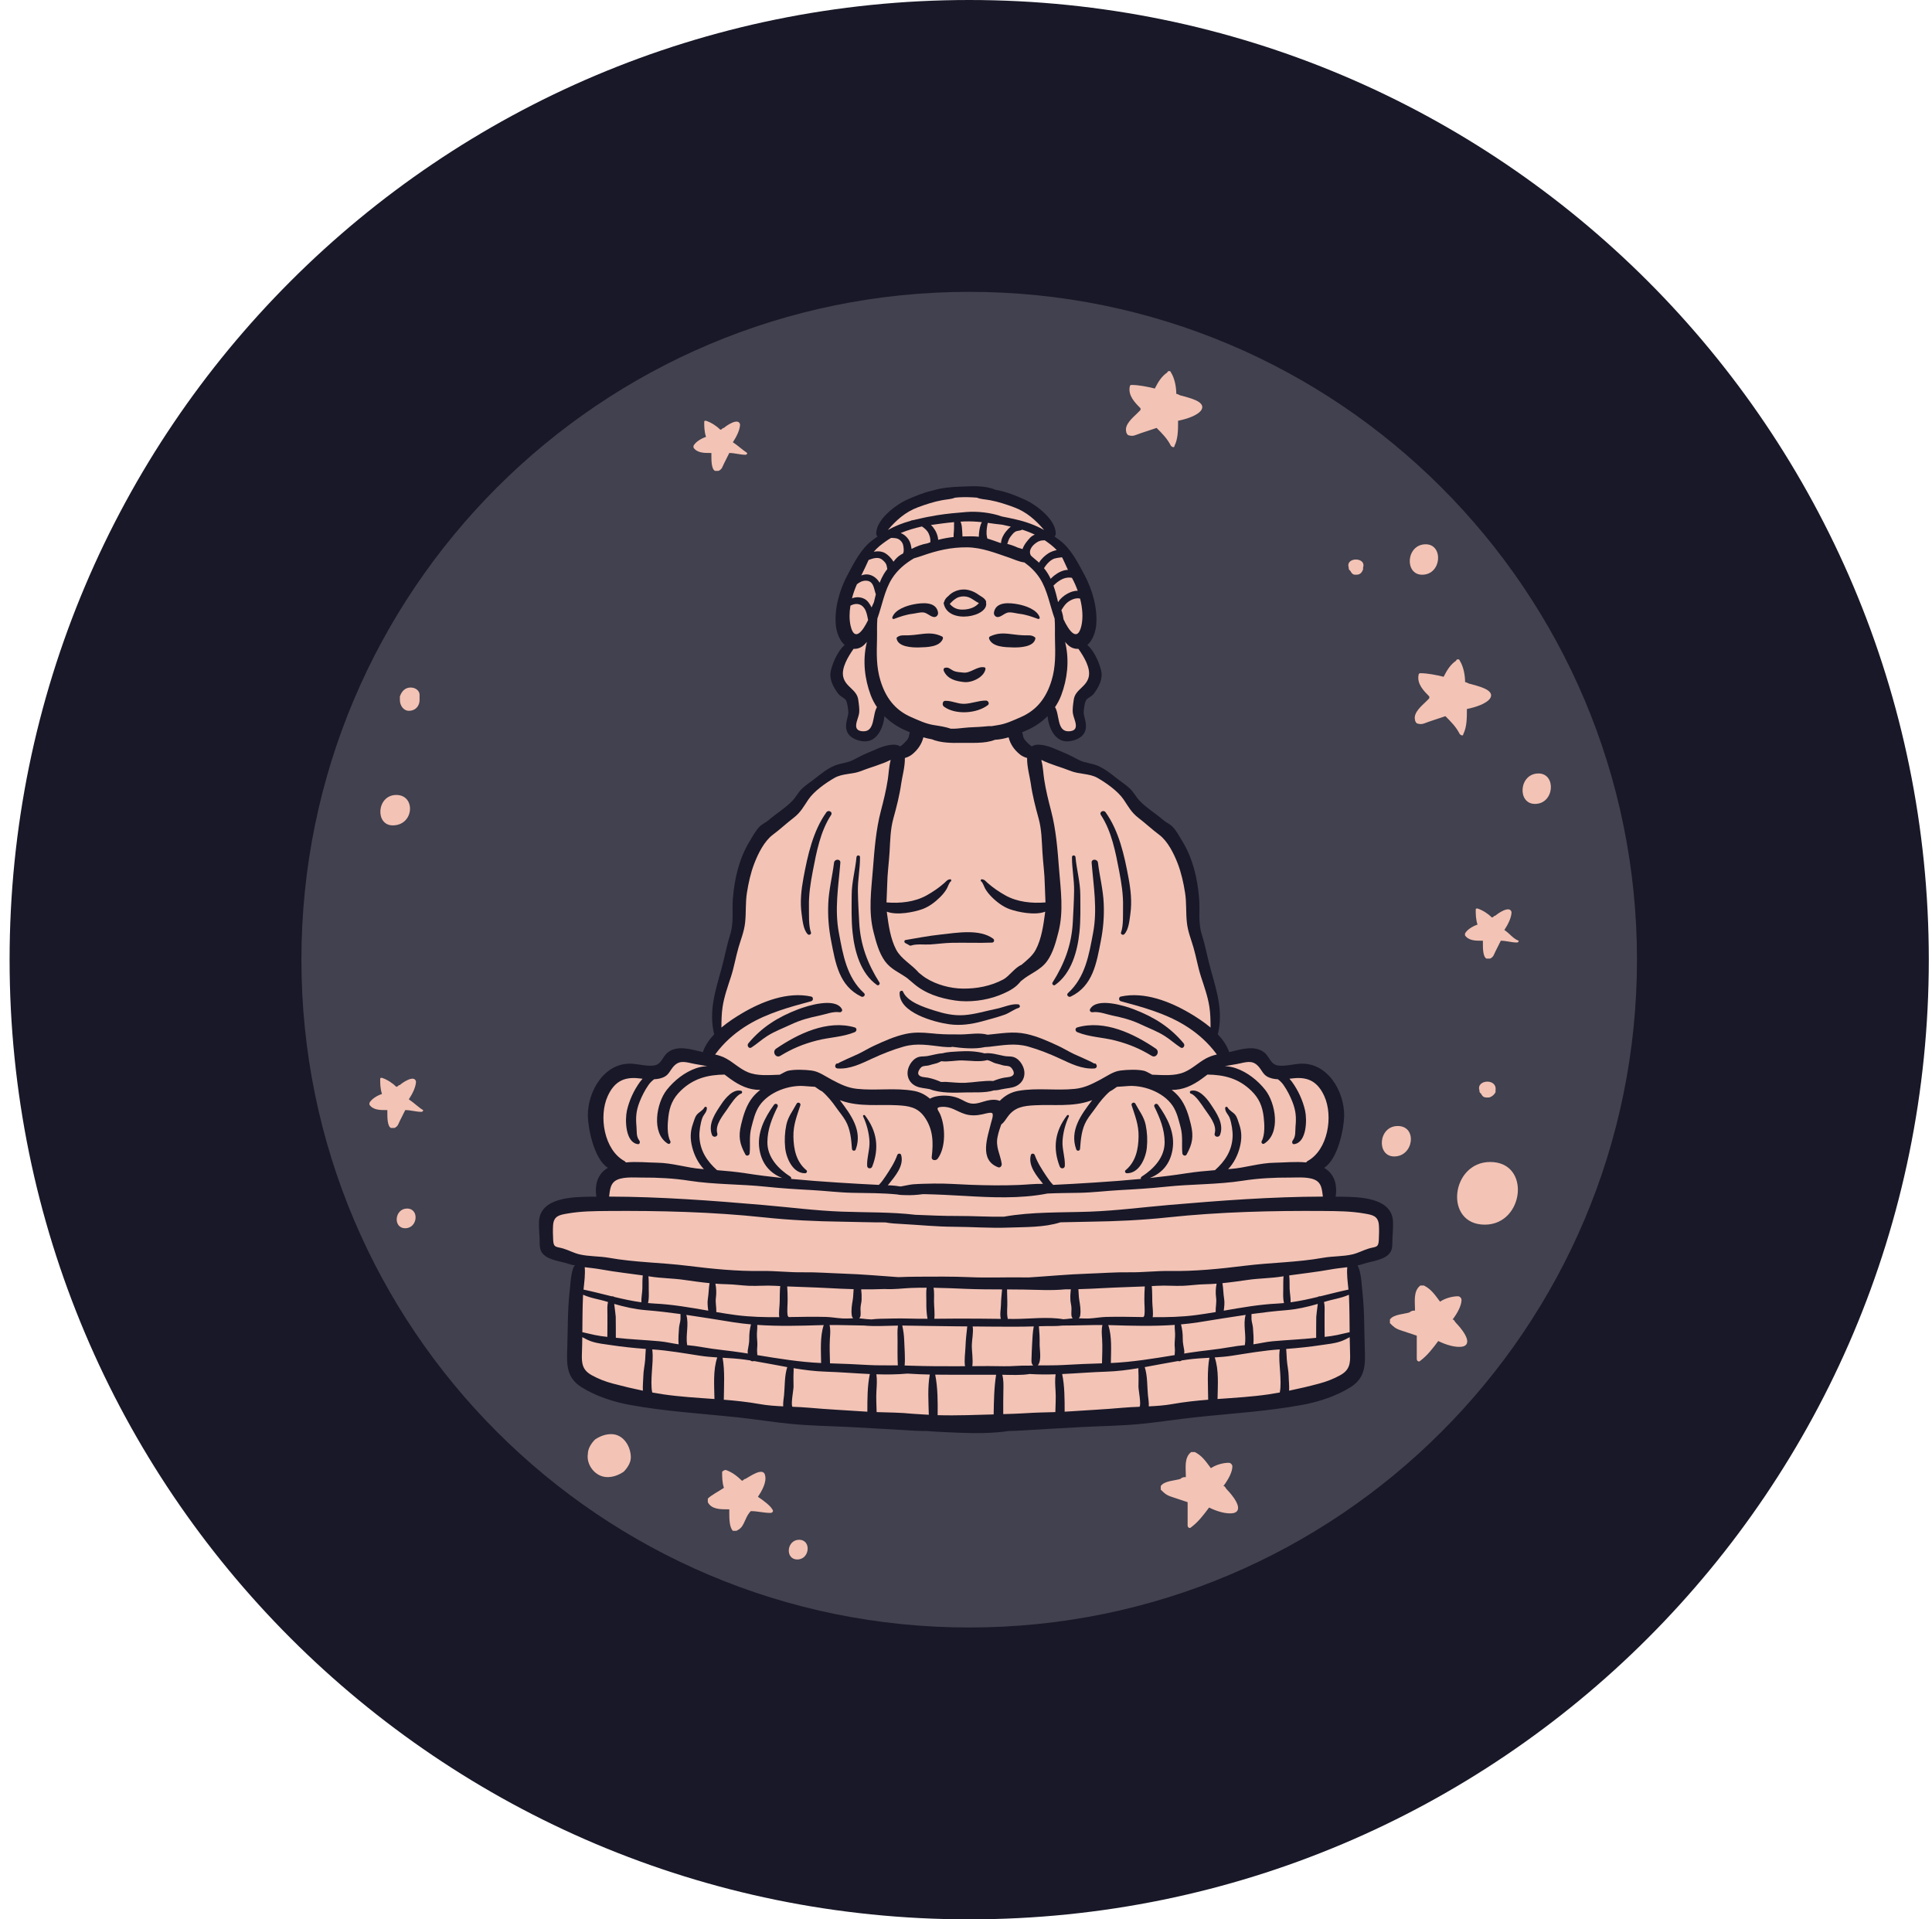
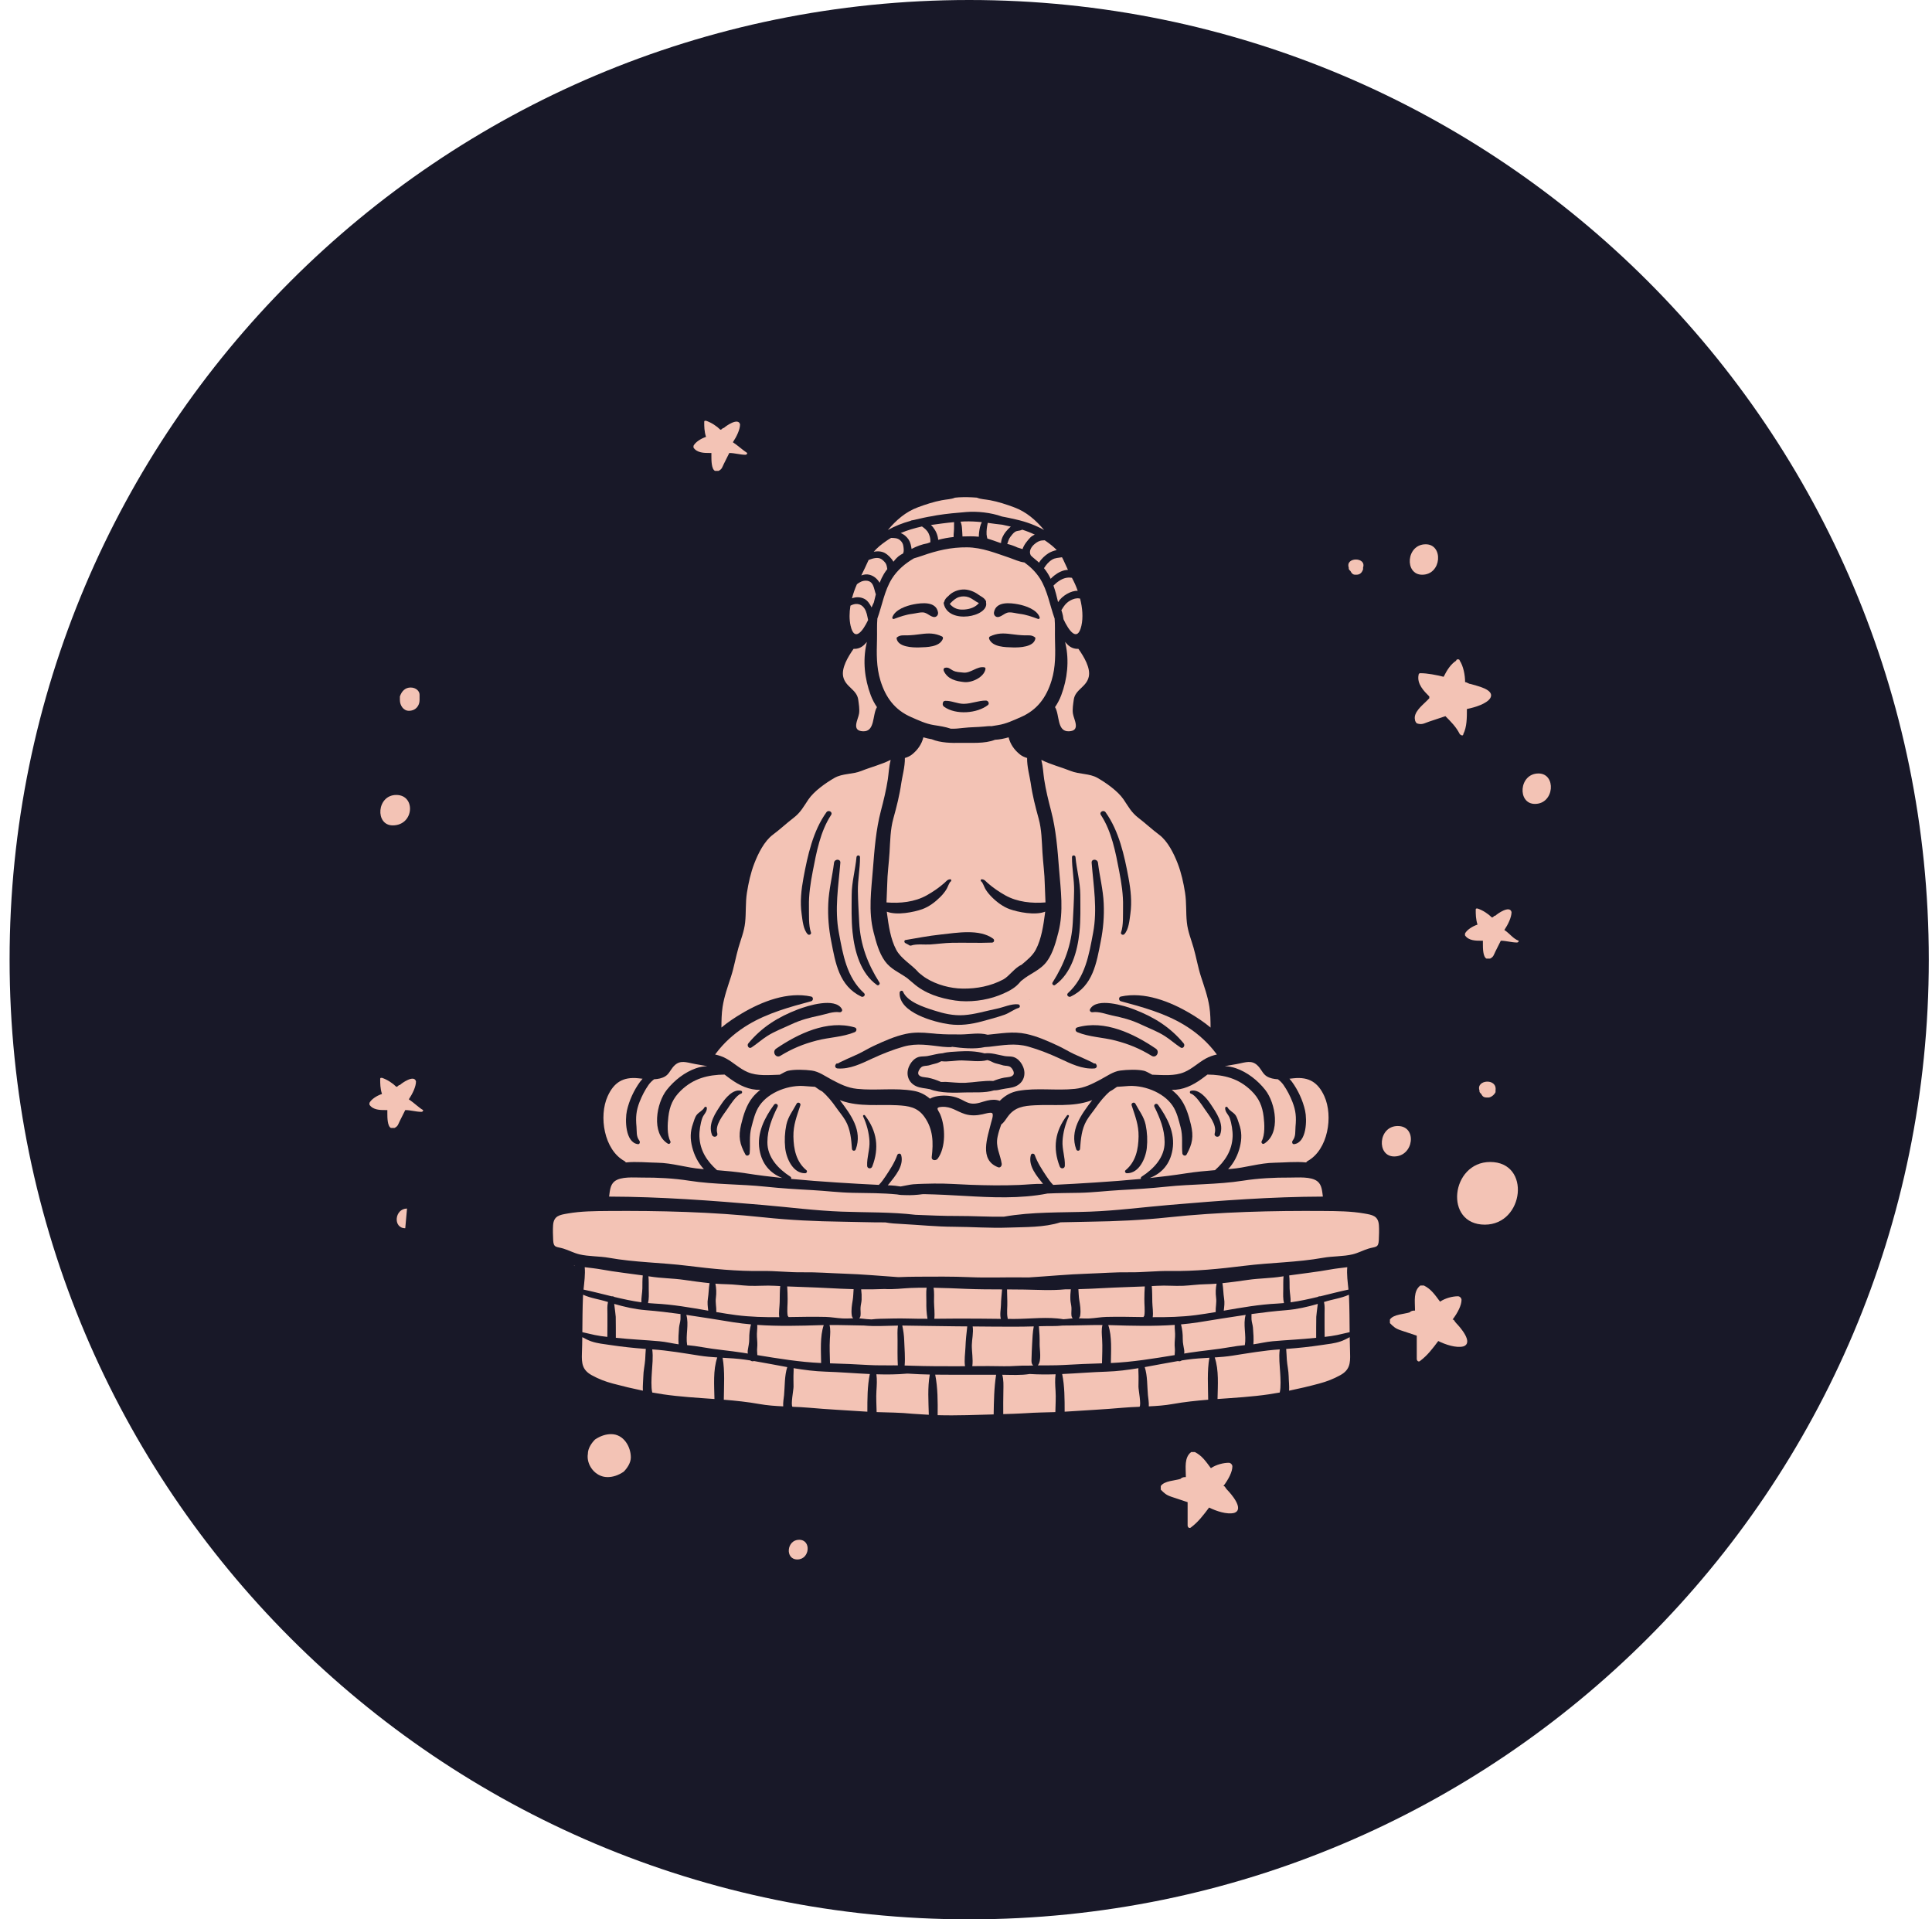
<svg xmlns="http://www.w3.org/2000/svg" width="151" height="150" viewBox="0 0 151 150" fill="none">
  <path d="M150.75 75C150.75 33.582 117.168 0 75.75 0C34.332 0 0.75 33.582 0.75 75C0.75 116.418 34.332 150 75.75 150C117.168 150 150.75 116.418 150.75 75Z" fill="#181828" />
-   <path d="M127.942 75C127.942 46.175 104.575 22.808 75.75 22.808C46.925 22.808 23.558 46.175 23.558 75C23.558 103.825 46.925 127.192 75.75 127.192C104.575 127.192 127.942 103.825 127.942 75Z" fill="#41414F" />
-   <path d="M59.239 116.978C59.519 116.558 59.938 115.858 59.798 115.299C59.659 114.599 58.539 115.439 58.259 115.579C58.119 115.579 58.119 115.718 57.98 115.718C57.56 115.299 57.14 115.019 56.72 114.879C56.58 114.879 56.44 115.019 56.44 115.019C56.44 115.439 56.44 115.858 56.58 116.278C56.16 116.558 55.601 116.838 55.321 117.118C55.321 117.118 55.321 117.258 55.321 117.398C55.601 117.957 56.3 117.957 56.86 117.957C56.86 117.957 56.86 117.957 57 117.957C57 118.097 57 118.237 57 118.237C57 118.657 57 119.357 57.28 119.636C57.28 119.636 57.42 119.636 57.56 119.636C57.84 119.496 57.98 119.357 58.119 119.077C58.259 118.797 58.399 118.377 58.679 118.097C59.239 118.097 59.659 118.237 60.218 118.237C60.358 118.237 60.498 118.097 60.358 117.957C60.218 117.677 59.659 117.258 59.239 116.978Z" fill="#F3C3B5" />
  <path d="M31.953 85.914C32.233 85.494 32.513 84.934 32.513 84.515C32.373 83.955 31.394 84.655 31.254 84.795C31.114 84.795 31.114 84.934 30.974 84.934C30.694 84.655 30.274 84.375 29.855 84.235C29.715 84.235 29.715 84.235 29.715 84.375C29.715 84.655 29.715 85.074 29.855 85.494C29.435 85.634 29.015 85.914 28.875 86.194V86.334C29.155 86.754 29.715 86.754 30.134 86.754C30.134 86.754 30.134 86.754 30.274 86.754C30.274 86.893 30.274 86.893 30.274 87.033C30.274 87.313 30.274 88.013 30.554 88.153C30.554 88.153 30.694 88.153 30.834 88.153C31.114 88.013 31.114 87.873 31.254 87.593C31.394 87.313 31.534 87.033 31.674 86.754C32.093 86.754 32.513 86.893 32.933 86.893C33.073 86.893 33.073 86.754 33.073 86.754C32.793 86.614 32.373 86.194 31.953 85.914Z" fill="#F3C3B5" />
  <path d="M117.578 72.679C117.858 72.259 118.138 71.7 118.138 71.28C117.998 70.72 117.019 71.42 116.879 71.56C116.739 71.56 116.739 71.7 116.599 71.7C116.319 71.42 115.899 71.14 115.479 71C115.34 71 115.34 71 115.34 71.14C115.34 71.42 115.34 71.84 115.479 72.259C115.06 72.399 114.64 72.679 114.5 72.959V73.099C114.78 73.519 115.34 73.519 115.759 73.519C115.759 73.519 115.759 73.519 115.899 73.519C115.899 73.659 115.899 73.659 115.899 73.799C115.899 74.078 115.899 74.778 116.179 74.918C116.179 74.918 116.319 74.918 116.459 74.918C116.739 74.778 116.739 74.638 116.879 74.358C117.019 74.078 117.159 73.799 117.299 73.519C117.718 73.519 118.138 73.659 118.558 73.659C118.698 73.659 118.698 73.519 118.698 73.519C118.278 73.379 117.998 72.959 117.578 72.679Z" fill="#F3C3B5" />
  <path d="M57.28 34.562C57.56 34.142 57.84 33.582 57.84 33.162C57.7 32.603 56.72 33.302 56.58 33.442C56.44 33.442 56.44 33.582 56.3 33.582C56.02 33.302 55.601 33.023 55.181 32.883C55.041 32.883 55.041 32.883 55.041 33.023C55.041 33.302 55.041 33.722 55.181 34.142C54.761 34.282 54.341 34.562 54.202 34.842V34.981C54.481 35.401 55.041 35.401 55.461 35.401C55.461 35.401 55.461 35.401 55.601 35.401C55.601 35.541 55.601 35.541 55.601 35.681C55.601 35.961 55.601 36.661 55.881 36.8C55.881 36.8 56.02 36.8 56.16 36.8C56.44 36.661 56.44 36.521 56.58 36.241C56.72 35.961 56.86 35.681 57 35.401C57.42 35.401 57.84 35.541 58.259 35.541C58.399 35.541 58.399 35.401 58.399 35.401C57.98 35.121 57.7 34.842 57.28 34.562Z" fill="#F3C3B5" />
-   <path d="M92.076 32.883C92.776 32.743 93.615 32.463 93.895 32.043C94.315 31.344 92.776 31.064 92.356 30.924C92.216 30.924 92.076 30.784 91.936 30.784C91.936 30.224 91.796 29.525 91.516 29.105C91.516 28.965 91.237 28.965 91.237 29.105C90.817 29.385 90.537 29.805 90.257 30.364C89.697 30.224 88.998 30.084 88.438 30.084C88.298 30.084 88.298 30.224 88.298 30.224C88.158 30.924 88.718 31.484 89.138 31.904C89.138 31.904 89.138 31.904 89.138 32.043C88.998 32.183 88.998 32.183 88.858 32.323C88.578 32.603 87.878 33.163 88.018 33.722C88.018 33.862 88.158 34.002 88.158 34.002C88.578 34.142 88.718 34.002 89.138 33.862C89.558 33.722 89.977 33.583 90.397 33.443C90.817 33.862 91.237 34.282 91.516 34.842C91.656 34.982 91.796 34.982 91.796 34.842C92.076 34.282 92.076 33.583 92.076 32.883Z" fill="#F3C3B5" />
  <path d="M114.649 55.41C115.349 55.27 116.188 54.99 116.468 54.571C116.888 53.871 115.349 53.591 114.929 53.451C114.789 53.451 114.649 53.311 114.509 53.311C114.509 52.752 114.369 52.052 114.09 51.632C114.09 51.492 113.81 51.492 113.81 51.632C113.39 51.912 113.11 52.332 112.83 52.892C112.271 52.752 111.571 52.612 111.011 52.612C110.871 52.612 110.871 52.752 110.871 52.752C110.731 53.451 111.291 54.011 111.711 54.431C111.711 54.431 111.711 54.431 111.711 54.571C111.571 54.711 111.571 54.711 111.431 54.851C111.151 55.13 110.451 55.69 110.591 56.25C110.591 56.39 110.731 56.53 110.731 56.53C111.151 56.67 111.291 56.53 111.711 56.39C112.131 56.25 112.55 56.11 112.97 55.97C113.39 56.39 113.81 56.809 114.09 57.369C114.229 57.509 114.369 57.509 114.369 57.369C114.649 56.809 114.649 56.11 114.649 55.41Z" fill="#F3C3B5" />
  <path d="M112.41 104.804C112.97 105.084 113.81 105.364 114.369 105.224C115.209 104.944 114.09 103.685 113.81 103.405C113.67 103.265 113.67 103.125 113.53 103.125C113.95 102.565 114.229 102.006 114.229 101.586C114.229 101.446 114.09 101.306 113.95 101.306C113.53 101.306 112.97 101.446 112.55 101.726C112.131 101.166 111.851 100.746 111.291 100.467C111.291 100.467 111.151 100.467 111.011 100.467C110.451 100.886 110.591 101.726 110.591 102.286C110.591 102.286 110.591 102.286 110.591 102.425C110.451 102.425 110.312 102.426 110.172 102.565C109.752 102.705 108.912 102.705 108.632 103.125C108.632 103.265 108.632 103.405 108.632 103.405C108.912 103.685 109.052 103.825 109.472 103.965C109.892 104.105 110.312 104.245 110.731 104.384C110.731 104.944 110.731 105.504 110.731 106.204C110.731 106.343 110.871 106.483 111.011 106.343C111.571 105.924 111.991 105.364 112.41 104.804Z" fill="#F3C3B5" />
  <path d="M94.5 117.817C95.06 118.097 95.899 118.377 96.459 118.237C97.299 117.957 96.179 116.698 95.899 116.418C95.759 116.278 95.759 116.138 95.619 116.138C96.039 115.578 96.319 115.019 96.319 114.599C96.319 114.459 96.179 114.319 96.039 114.319C95.619 114.319 95.06 114.459 94.64 114.739C94.22 114.179 93.94 113.759 93.381 113.479C93.381 113.479 93.241 113.479 93.101 113.479C92.541 113.899 92.681 114.739 92.681 115.299C92.681 115.299 92.681 115.299 92.681 115.438C92.541 115.438 92.401 115.438 92.261 115.578C91.841 115.718 91.002 115.718 90.722 116.138C90.722 116.278 90.722 116.418 90.722 116.418C91.002 116.698 91.142 116.838 91.561 116.978C91.981 117.118 92.401 117.258 92.821 117.397C92.821 117.957 92.821 118.657 92.821 119.216C92.821 119.356 92.961 119.496 93.101 119.356C93.66 118.937 94.08 118.377 94.5 117.817Z" fill="#F3C3B5" />
  <path d="M47.765 112.08C47.345 112.08 46.925 112.22 46.506 112.5C46.226 112.78 45.946 113.2 45.946 113.62C45.806 114.459 46.506 115.439 47.485 115.439C47.905 115.439 48.325 115.299 48.744 115.019C49.024 114.739 49.304 114.319 49.304 113.899C49.304 113.06 48.744 112.08 47.765 112.08Z" fill="#F3C3B5" />
  <path d="M62.457 120.336C61.478 120.336 61.338 121.875 62.317 121.875C63.297 121.875 63.437 120.336 62.457 120.336Z" fill="#F3C3B5" />
-   <path d="M31.813 94.45C30.834 94.45 30.694 95.989 31.674 95.989C32.653 95.989 32.793 94.45 31.813 94.45Z" fill="#F3C3B5" />
+   <path d="M31.813 94.45C30.834 94.45 30.694 95.989 31.674 95.989Z" fill="#F3C3B5" />
  <path d="M115.629 85.215C115.629 85.355 115.629 85.355 115.769 85.495C115.909 85.774 116.049 85.774 116.328 85.774C116.468 85.774 116.748 85.634 116.888 85.355V85.215C117.028 84.235 115.349 84.375 115.629 85.215Z" fill="#F3C3B5" />
  <path d="M105.414 44.356C105.414 44.496 105.414 44.496 105.554 44.636C105.694 44.916 105.834 44.916 105.974 44.916C106.114 44.916 106.394 44.916 106.534 44.496V44.356C106.813 43.517 105.134 43.517 105.414 44.356Z" fill="#F3C3B5" />
  <path d="M94.36 107.463C94.36 107.603 94.36 107.603 94.5 107.743C94.64 108.022 94.78 108.022 94.92 108.022C95.06 108.022 95.34 107.882 95.48 107.603V107.463C95.759 106.483 94.08 106.623 94.36 107.463Z" fill="#F3C3B5" />
  <path d="M116.468 90.811C113.39 90.811 112.83 95.709 116.049 95.709C119.127 95.709 119.687 90.811 116.468 90.811Z" fill="#F3C3B5" />
  <path d="M120.246 60.448C118.707 60.448 118.567 62.827 119.966 62.827C121.506 62.827 121.645 60.448 120.246 60.448Z" fill="#F3C3B5" />
  <path d="M109.247 88C107.708 88 107.568 90.379 108.968 90.379C110.507 90.379 110.787 88 109.247 88Z" fill="#F3C3B5" />
  <path d="M111.431 42.537C109.892 42.537 109.752 44.916 111.151 44.916C112.69 44.916 112.83 42.537 111.431 42.537Z" fill="#F3C3B5" />
  <path d="M30.974 62.127C29.435 62.127 29.295 64.505 30.694 64.505C32.373 64.505 32.513 62.127 30.974 62.127Z" fill="#F3C3B5" />
  <path d="M32.793 54.291C32.793 54.011 32.513 53.731 32.093 53.731C31.674 53.731 31.394 54.011 31.254 54.431C31.254 54.571 31.254 54.571 31.254 54.711C31.254 55.13 31.534 55.55 31.953 55.55C32.513 55.55 32.793 55.13 32.793 54.711V54.291Z" fill="#F3C3B5" />
  <path d="M67.3 57.573C66.925 57.468 66.609 57.15 66.531 56.766C66.421 56.224 66.743 55.651 66.588 55.12C66.49 54.785 66.221 54.533 66.002 54.26C65.331 53.419 65.674 51.974 66.185 51.135C66.337 50.885 66.31 50.412 66.183 50.124C65.548 48.693 65.936 47.353 66.523 45.994C66.764 45.434 66.87 44.903 67.176 44.357C67.387 43.982 67.665 43.599 67.826 43.2C67.964 42.86 67.955 42.563 68.278 42.308C68.48 42.149 68.717 42.01 68.831 41.779C68.916 41.608 68.921 41.411 68.957 41.223C69.078 40.594 69.462 40.276 70.01 40.055C70.698 39.778 71.288 39.367 72.017 39.161C74.588 38.437 77.473 38.608 79.892 39.751C80.416 39.998 81.032 40.286 81.328 40.737C82.608 42.691 83.879 44.665 84.951 46.736C85.295 47.401 85.54 48.418 85.181 49.107C85.007 49.443 84.776 49.773 84.768 50.152C84.759 50.638 85.115 51.042 85.335 51.475C85.704 52.204 85.673 53.383 85.083 53.996C84.795 54.296 84.429 54.55 84.283 54.941C84.182 55.213 84.204 55.515 84.25 55.802C84.296 56.089 84.365 56.376 84.353 56.666C84.341 56.956 84.233 57.26 83.995 57.427C83.282 57.928 82.426 56.954 82.3 56.316C82.246 56.044 82.115 55.727 81.841 55.692C81.678 55.67 81.523 55.762 81.384 55.85C81.066 56.051 80.748 56.253 80.431 56.456C80.162 56.629 79.879 56.819 79.751 57.112C79.617 57.42 79.686 57.786 79.85 58.079C80.267 58.825 80.739 58.799 81.495 58.971C85.577 59.904 88.558 62.588 91.434 65.365C92.639 66.528 93.223 68.162 93.289 69.851C93.386 72.347 93.963 74.733 94.577 77.133C94.864 78.259 94.884 79.454 95.025 80.618C95.208 82.127 95.61 82.573 97.187 82.8C99.011 83.062 100.622 84.043 102.535 84.132C103.811 84.191 104.667 85.813 104.667 87.42C104.667 88.24 104.631 89.361 104.039 89.986C103.814 90.223 103.553 90.429 103.365 90.696C102.905 91.349 103.306 91.688 103.673 92.211C103.952 92.607 103.971 93.057 104.121 93.498C104.269 93.936 104.535 94.055 104.977 94.132C105.654 94.25 106.337 94.309 107.008 94.467C107.883 94.674 108.465 95.26 108.581 96.17C108.658 96.781 108.586 97.555 107.972 97.886C107.694 98.036 107.371 98.073 107.058 98.117C106.745 98.161 106.42 98.222 106.166 98.409C105.65 98.788 105.596 99.54 105.708 100.169C105.851 100.968 106.138 101.752 106.248 102.552C106.397 103.622 106.359 104.744 106.406 105.823C106.478 107.474 105.629 108.494 104.135 108.997C103.134 109.333 102.112 109.7 101.073 109.811C99.701 109.959 98.328 110.103 96.955 110.245C95.761 110.369 94.458 110.662 93.272 110.489C92.011 110.304 90.564 110.565 89.289 110.617C80.642 110.966 71.987 111.122 63.332 111.084C61.723 111.078 60.084 110.836 58.477 110.709C55.895 110.506 53.323 110.178 50.748 109.894C50.164 109.829 49.576 109.755 49.007 109.616C45.384 108.73 44.879 108.047 44.93 104.257C44.941 103.398 44.941 102.538 44.94 101.678C44.939 101.322 44.894 100.99 44.866 100.64C44.834 100.243 44.978 99.865 44.971 99.467C44.965 99.057 44.83 98.63 44.522 98.359C44.15 98.032 43.603 97.985 43.196 97.702C41.89 96.795 42.994 94.805 44.213 94.474C44.997 94.261 45.822 94.2 46.722 94.058C46.836 94.04 47.081 93.213 47.096 93.101C47.148 92.705 47.13 92.473 47.391 92.116C47.608 91.819 47.863 91.507 47.856 91.139C47.848 90.741 47.538 90.426 47.299 90.107C46.751 89.379 46.71 88.609 46.552 87.755C46.404 86.951 46.604 86.145 47.112 85.49C47.59 84.874 48.407 83.978 48.953 84.055C49.634 84.151 50.308 84.028 50.954 83.811C51.578 83.601 51.928 83.008 52.496 82.676C52.928 82.424 53.454 82.291 53.934 82.429C54.206 82.507 54.468 82.67 54.749 82.636C55.101 82.593 55.335 82.263 55.525 81.964C55.729 81.64 55.938 81.308 56.021 80.935C56.114 80.52 56.049 80.097 56.066 79.677C56.083 79.247 56.274 78.939 56.373 78.544C56.607 77.61 56.748 76.646 56.977 75.708C57.442 73.801 57.94 71.879 57.95 69.903C57.96 67.764 58.925 65.79 60.819 64.471C61.205 64.202 61.621 63.934 61.908 63.574C64.004 60.94 66.966 59.84 70.043 58.959C70.786 58.746 71.13 58.471 71.398 57.715C71.503 57.418 71.515 57.073 71.355 56.802C71.123 56.41 70.65 56.301 70.281 56.086C69.897 55.863 69.586 55.2 69.067 55.326C68.801 55.39 68.659 55.686 68.631 55.958C68.603 56.23 68.651 56.508 68.594 56.775C68.494 57.244 68.038 57.612 67.558 57.609C67.471 57.609 67.384 57.597 67.3 57.573Z" fill="#F3C3B5" />
  <path d="M65.433 60.228C64.12 60.908 63.164 61.736 62.349 62.992C61.936 63.629 61.624 63.639 60.979 63.933C60.368 64.211 59.918 64.749 59.598 65.315C58.611 67.061 57.853 69.132 57.586 71.134C57.369 72.755 57.419 74.388 56.939 75.973C56.777 76.509 55.316 81.221 56.566 81.157C56.26 81.393 55.49 82.096 55.558 82.546C55.604 82.853 55.99 82.891 56.259 83.004C56.905 83.276 57.456 83.668 58.105 83.921C59.023 84.281 60.055 84.964 61.085 84.925C61.419 84.913 61.804 84.692 62.116 84.579C62.501 84.439 62.907 84.466 63.312 84.468C64.293 84.473 65.083 85.149 65.927 85.586C67.032 86.158 68.383 86.184 69.594 86.269C70.181 86.31 70.844 86.293 71.425 86.241C71.62 86.224 71.822 86.222 71.993 86.118C72.203 85.992 72.361 85.839 72.327 85.556C72.257 84.968 71.496 84.855 71.058 84.72C70.537 84.56 70.068 84.397 69.524 84.315C69.151 84.259 68.364 84.17 68.24 83.698C68.087 83.116 69.754 82.002 69.373 81.57C68.887 81.021 66.863 82.24 66.234 82.247C65.775 82.252 65.261 81.969 65.439 81.427C65.536 81.133 66.147 80.641 66.4 80.464C66.314 80.102 65.928 80.107 65.629 80.152C64.867 80.265 64.135 80.632 63.36 80.762C62.782 80.859 61.94 81.008 62.204 80.177C62.327 79.791 62.781 79.446 63.091 79.212C63.153 79.166 63.528 78.98 63.557 78.876C63.767 78.13 61.625 78.716 61.253 78.397C60.703 77.926 61.309 77.191 61.7 76.814C62.527 76.014 63.33 75.43 63.657 74.265C63.977 73.129 63.182 72.225 62.944 71.142C62.671 69.904 62.806 68.598 63.216 67.403C64.119 64.767 66.318 63.025 68.413 61.334C69.014 60.849 70.336 59.671 69.156 59.189C68.653 58.984 68.246 59.051 67.74 59.23C67.44 59.336 67.284 59.365 66.992 59.429C66.421 59.556 65.95 59.877 65.433 60.228Z" fill="#F3C3B5" />
  <path d="M65.979 66.278C65.499 66.759 65.394 67.884 65.272 68.508C64.97 70.049 64.966 71.604 65.176 73.159C65.345 74.405 65.857 75.617 66.62 76.623C66.881 76.967 67.709 77.912 68.105 77.36C68.282 77.113 68.044 76.506 67.985 76.251C67.817 75.521 67.584 74.817 67.367 74.1C66.904 72.565 66.572 71.016 66.729 69.401C66.846 68.209 67.355 67.007 67.189 65.799C67.027 64.609 66.382 65.251 65.979 66.278ZM71.899 57.239C71.923 57.361 71.91 57.488 71.862 57.603C71.741 57.902 71.341 58.034 71.092 58.194C70.694 58.45 70.362 58.744 70.202 59.203C70.005 59.77 70.023 60.44 69.916 61.03C69.799 61.675 69.648 62.313 69.497 62.951C69.203 64.19 68.895 65.433 68.801 66.707C68.659 68.617 68.352 70.655 68.886 72.541C69.148 73.467 69.397 74.309 70.105 74.974C70.612 75.449 71.207 75.864 71.788 76.237C72.217 76.512 72.62 76.932 73.083 77.152C74.106 77.638 75.376 77.381 76.025 76.455C76.656 75.556 76.381 74.404 75.376 73.881C74.535 73.443 73.472 73.498 72.656 72.994C72.221 72.725 70.589 71.624 70.814 70.971C70.898 70.728 71.165 70.791 71.331 70.668C71.662 70.421 71.89 69.815 72.032 69.437C72.542 68.07 72.384 66.466 72.525 65.037C72.62 64.075 72.701 63.149 73.242 62.311C73.766 61.5 74.624 61.215 75.463 60.816C76.312 60.412 77.266 60.229 78.085 59.788C78.492 59.569 79.085 59.315 79.299 58.9C79.628 58.263 79.677 57.205 78.804 57.17C77.252 57.11 75.965 57.796 74.514 56.925C73.599 56.376 72.923 55.474 72.366 54.579C71.951 53.912 71.921 52.419 72.362 51.764C72.57 51.456 72.981 51.166 73.276 50.934C73.76 50.553 74.176 50.266 74.041 49.581C73.97 49.219 73.731 48.926 73.647 48.572C73.552 48.168 73.611 47.591 73.689 47.185C73.921 45.983 74.68 45.309 75.699 44.746C76.5 44.303 78.244 42.94 76.433 42.524C75.742 42.365 74.908 42.529 74.22 42.616C73.223 42.743 72.079 42.974 71.231 43.533C69.439 44.715 68.65 46.301 68.118 48.343C67.723 49.857 68.14 51.676 68.596 53.134C68.907 54.13 69.022 54.891 69.904 55.555C70.357 55.895 71.757 56.5 71.899 57.239ZM83.767 65.964C83.748 66.042 83.733 66.12 83.722 66.199C83.668 66.572 83.851 66.58 83.989 66.885C84.293 67.555 84.061 68.58 84.129 69.303C84.261 70.719 84.299 72.219 83.872 73.592C83.455 74.932 82.493 76.034 82.071 77.351C81.886 77.929 82.358 78.728 83.029 78.416C83.464 78.213 83.866 77.406 84.087 77.023C84.442 76.409 84.717 75.732 84.96 75.067C85.542 73.474 85.807 71.642 85.846 69.957C85.873 68.79 85.758 67.413 85.233 66.355C84.871 65.627 84.034 64.91 83.767 65.964ZM93.83 83.763C94.409 83.389 96.305 82.729 95.417 81.84C95.192 81.614 94.83 81.506 94.711 81.182C94.523 80.673 95.018 80.13 95.011 79.609C95.001 78.799 94.781 78.012 94.598 77.23C94.389 76.337 94.039 75.482 93.827 74.594C93.741 74.234 93.632 73.867 93.559 73.504C93.535 73.385 93.565 72.681 93.49 72.621C92.822 72.077 92.27 75.484 92.158 75.787C91.86 76.593 91.356 77.673 90.547 78.079C90.033 78.337 89.794 78.139 89.365 77.882C88.8 77.544 87.981 77.298 87.322 77.324C86.947 77.338 85.971 77.465 86.121 78.052C86.221 78.443 87.018 78.77 87.317 78.887C88.01 79.157 88.665 79.289 89.293 79.718C89.553 79.896 90.207 80.244 90.069 80.661C89.933 81.071 89.487 80.811 89.171 80.753C88.249 80.585 87.29 80.494 86.36 80.355C85.909 80.288 84.313 80.076 83.99 80.646C83.771 81.032 84.481 81.207 84.758 81.308C85.488 81.575 86.251 81.623 86.691 82.359C87.407 83.555 85.861 83.139 85.297 82.876C84.666 82.582 83.994 82.411 83.357 82.13C83.124 82.028 82.085 81.409 81.762 81.707C81.351 82.086 82.455 83.04 82.278 83.573C82.031 84.316 80.502 84.505 79.906 84.759C79.257 85.037 78.887 85.547 79.828 85.773C80.541 85.945 81.299 85.715 82.005 85.619C82.727 85.52 83.417 85.504 84.134 85.358C85.04 85.174 85.941 85.287 86.796 84.885C87.246 84.674 87.803 84.229 88.303 84.171C88.711 84.124 89.543 84.239 89.93 84.402C90.888 84.807 92.05 85.133 92.99 84.488C93.297 84.277 93.514 83.968 93.83 83.763Z" fill="#F3C3B5" />
  <path d="M82.152 68.336C81.649 68.918 80.957 69.029 80.193 68.904C79.29 68.756 78.488 68.062 77.606 67.9C76.892 67.769 76.563 68.301 76.762 68.916C76.958 69.522 77.358 69.875 77.774 70.313C78.498 71.073 79.569 71.278 80.619 71.321C81.206 71.346 81.684 71.358 82.11 70.949C82.691 70.39 82.656 69.057 82.152 68.336ZM75.683 52.751C75.09 52.784 74.984 51.737 74.424 51.702C74.036 51.678 73.964 52.004 74.086 52.322C74.35 53.013 74.934 53.204 75.683 52.751ZM68.668 44.013C67.353 45.428 66.976 47.737 67.029 49.605C67.046 50.207 66.933 50.692 66.86 51.286C66.753 52.158 66.959 52.684 67.155 53.519C67.377 54.462 68.26 55.367 68.083 56.378C68.002 56.837 67.199 58.067 66.796 57.124C66.449 56.312 67.097 55.408 66.619 54.604C66.38 54.202 66.08 54.055 65.903 53.585C65.704 53.054 65.683 52.392 65.881 51.838C66.126 51.151 66.371 50.6 66.296 49.844C66.242 49.297 66.131 48.756 66.105 48.21C66.028 46.558 66.728 44.446 67.824 43.173C68.699 42.158 70.091 41.312 71.414 41.073C72.47 40.882 72.285 41.42 71.581 41.937C70.388 42.812 69.155 43.581 68.668 44.013ZM81.858 45.988C81.543 45.612 80.464 44.066 81.109 43.722C82.055 43.218 83.142 45.428 83.371 46.018C83.937 47.481 84.34 48.945 84.214 50.527C84.135 51.521 83.974 52.524 83.768 53.493C83.636 54.116 83.664 54.796 83.665 55.435C83.665 55.914 83.886 56.742 83.498 57.112C83.119 57.472 82.617 57.167 82.371 56.791C81.902 56.074 81.737 55.246 82.135 54.408C82.465 53.713 82.954 52.928 83.149 52.175C83.311 51.554 83.279 50.873 83.254 50.243C83.227 49.565 83.164 49.056 82.953 48.405C82.65 47.474 82.616 46.312 81.858 45.988ZM57.913 84.257C57.24 83.97 56.664 83.587 56.021 83.251C55.293 82.872 54.257 82.412 53.409 82.357C52.663 82.308 52.56 82.994 52.116 83.462C51.596 84.009 50.872 83.962 50.202 83.854C47.223 83.373 45.819 87.323 47.115 89.595C48.581 92.165 51.712 91.443 54.172 91.657C55.44 91.768 56.667 91.831 57.92 92.047C59.04 92.239 60.177 92.395 61.304 92.531C62.251 92.644 63.195 92.739 64.15 92.781C65.02 92.82 65.874 92.956 66.743 92.985C68.591 93.048 70.431 93.196 72.277 93.249C73.458 93.283 74.677 93.408 75.853 93.353C77.251 93.287 78.708 93.207 80.074 92.954C81.485 92.692 83.062 92.855 84.502 92.72C85.686 92.609 86.858 92.681 88.038 92.491C89.388 92.273 90.753 92.177 92.118 92.12C93.265 92.073 94.717 92.284 95.795 91.883C97.957 91.079 100.425 92.121 102.567 91.061C103.289 90.704 103.764 90.039 104.197 89.351C104.544 88.8 104.69 87.561 103.833 87.327C103.624 88.005 102.072 90.153 101.267 89.312C101.074 89.11 101.753 86.528 100.763 87.203C100.59 87.32 100.53 87.935 100.463 88.112C100.305 88.532 100.12 88.825 99.785 89.128C99.506 89.381 98.783 90.081 98.38 89.905C97.981 89.731 97.951 88.842 97.95 88.487C97.949 87.886 98.121 87.5 97.849 86.899C97.648 86.453 97.016 85.483 96.446 85.468C96.166 85.954 96.37 86.891 96.219 87.447C96.031 88.145 95.591 89.239 94.912 89.608C93.278 90.496 93.881 87.621 93.33 87.153C93.081 86.94 92.879 86.963 92.734 87.213C92.623 87.404 92.708 87.732 92.7 87.947C92.683 88.392 92.635 88.748 92.424 89.15C92.191 89.594 91.71 90.271 91.111 90.085C90.506 89.897 90.549 89.198 90.648 88.718C90.788 88.051 91.245 87.302 90.616 86.74C90.371 86.52 89.86 86.291 89.633 86.6C89.505 86.773 89.591 87.222 89.582 87.406C89.56 87.816 89.527 88.238 89.404 88.632C89.157 89.425 88.593 90.573 87.804 90.957C87.054 91.323 85.581 91.099 85.086 90.382C84.208 89.112 85.68 87.972 85.716 86.761C84.891 86.687 83.748 88.106 83.519 88.762C83.368 89.195 83.479 89.607 83.413 90.043C83.343 90.509 83.077 90.87 82.783 91.222C82.437 91.636 82.063 91.969 81.526 91.669C81.067 91.414 80.935 91.002 80.958 90.515C80.979 90.055 81.079 89.714 80.62 89.423C80.145 89.123 79.652 89.319 79.335 89.741C78.669 90.625 78.241 91.788 76.99 91.942C76.381 92.017 75.733 91.93 75.123 91.911C74.662 91.897 74.146 92.08 73.701 92.008C71.995 91.73 73.006 89.393 71.882 88.712C70.784 88.045 70.799 90.041 70.448 90.615C70.055 91.258 67.76 92.653 67.207 91.558C66.966 91.082 67.765 89.879 67.861 89.381C67.929 89.024 67.859 88.032 67.374 87.894C66.887 87.755 66.568 89.266 66.341 89.598C66.049 90.023 65.027 91.056 64.383 90.645C63.801 90.273 64.355 89.177 63.791 88.669C63.331 88.254 62.897 88.653 62.615 89.076C62.081 89.88 61.868 90.621 60.871 90.975C59.831 91.344 59.012 91.001 58.634 89.931C58.43 89.352 58.871 88.174 58.272 87.836C57.584 87.45 56.799 88.806 56.3 89.11C55.675 89.492 54.638 90.126 53.882 89.833C52.845 89.433 52.75 88.062 53.257 87.234C53.732 86.461 54.714 85.939 55.556 85.681C56.315 85.448 57.106 85.552 57.879 85.394C58.128 85.344 58.719 85.192 58.787 84.875C58.865 84.513 58.302 84.202 57.913 84.257Z" fill="#F3C3B5" />
  <path d="M74.299 82.811C74.105 82.839 73.91 82.873 73.712 82.913C73.101 83.036 71.927 82.952 71.562 83.582C71.3 84.032 71.575 84.472 71.95 84.645C72.288 84.803 72.754 84.788 73.117 84.824C73.54 84.867 73.954 84.995 74.38 85.01C75.262 85.042 76.177 84.98 77.067 84.971C77.635 84.966 78.188 84.884 78.727 84.705C79.43 84.471 80.263 83.658 79.17 83.216C78.076 82.773 76.598 82.672 75.428 82.712C75.041 82.725 74.671 82.757 74.299 82.811Z" fill="#F3C3B5" />
  <path d="M76.666 93.002C76.274 92.978 75.882 92.983 75.432 92.999C74.176 93.046 72.92 93.081 71.666 93.146C69.803 93.242 67.948 93.091 66.094 92.919C64.527 92.774 62.946 92.824 61.399 92.501C60.192 92.249 58.961 92.009 57.734 91.867C56.196 91.69 54.637 91.599 53.095 91.446C51.792 91.316 50.406 91.469 49.122 91.716C48.574 91.821 47.858 92.007 47.498 92.446C47.205 92.805 47.112 93.244 46.95 93.659C46.821 93.99 46.759 94.1 46.433 94.174C46.24 94.217 46.021 94.148 45.821 94.185C45.498 94.244 45.205 94.424 44.874 94.463C44.146 94.549 43.01 94.455 42.662 95.242C42.351 95.946 42.347 97.107 42.878 97.657C43.31 98.104 43.665 98.01 44.18 98.244C45.235 98.722 45.379 100.07 45.356 101.176C45.336 102.153 45.177 103.134 45.102 104.107C45.029 105.055 44.729 106.342 45.123 107.255C45.703 108.597 48 108.794 49.222 109.038C49.808 109.155 50.471 109.276 51.035 109.459C51.576 109.634 52.028 109.939 52.589 110.051C54.798 110.494 57.057 110.483 59.295 110.631C60.54 110.714 61.769 110.507 63.017 110.617C64.36 110.736 65.708 110.6 67.046 110.718C68.373 110.836 69.577 110.758 70.902 110.685C72.653 110.589 74.412 110.937 76.154 110.934C77.8 110.932 79.451 110.829 81.098 110.848C83.798 110.879 86.484 110.581 89.165 110.3C90.325 110.178 91.408 110.023 92.55 110.2C93.777 110.391 95.168 109.969 96.39 109.836C97.348 109.732 98.306 109.836 99.252 109.65C100.077 109.487 100.89 109.156 101.709 108.955C103.551 108.503 105.864 107.97 105.758 105.645C105.707 104.515 105.68 103.383 105.677 102.252C105.674 100.97 105.3 98.627 106.848 98.032C107.492 97.785 107.834 97.939 108.072 97.222C108.295 96.551 108.604 95.644 108.209 94.976C107.82 94.317 106.546 93.99 105.845 93.888C105.331 93.813 104.363 94.018 103.908 93.67C103.626 93.453 103.586 92.979 103.488 92.659C103.396 92.357 103.253 91.813 103.027 91.609C102.783 91.39 102.276 91.374 101.978 91.356C99.47 91.211 96.95 91.924 94.472 92.155C92.353 92.351 90.165 92.884 88.033 92.776C87.201 92.733 86.365 92.804 85.531 92.825C84.147 92.86 82.763 92.943 81.387 93.097C80.127 93.238 78.949 93.367 77.676 93.127C77.343 93.064 77.005 93.022 76.666 93.002Z" fill="#F3C3B5" />
  <path d="M107.906 96.174C107.846 96.18 107.762 96.202 107.634 96.219C106.973 96.308 106.346 96.492 105.671 96.519C103.697 96.599 101.749 96.733 99.777 96.892C94.354 97.332 88.893 97.941 83.447 97.995C80.871 98.02 78.295 98.103 75.722 97.913C73.505 97.749 71.306 97.506 69.079 97.488C66.547 97.467 64.053 97.669 61.53 97.79C59.25 97.898 56.98 97.626 54.715 97.397C53.134 97.238 51.591 96.785 50.012 96.665C48.768 96.572 47.503 96.567 46.256 96.565C45.53 96.564 44.856 96.573 44.136 96.492C43.909 96.467 43.474 96.307 43.251 96.395C42.393 96.737 43.305 97.957 43.807 98.131C44.127 98.242 44.468 98.142 44.773 98.278C45.598 98.644 45.118 100.072 45.021 100.703C44.842 101.865 44.938 103.164 44.931 104.347C44.926 105.176 44.974 106.545 45.44 107.247C46.023 108.125 47.45 108.583 48.375 108.931C52.112 110.337 56.202 109.979 60.089 110.535C64.496 111.165 68.935 111.071 73.371 111.205C76.128 111.289 78.843 110.9 81.595 110.847C84.135 110.798 86.732 110.82 89.257 110.555C91.97 110.269 94.775 110.491 97.439 109.803C98.108 109.631 99.563 109.328 99.299 108.349C98.93 106.982 96.477 107.254 95.469 107.216C90.552 107.032 85.614 107.44 80.698 107.541C76.723 107.623 72.68 107.668 68.797 106.681C67.925 106.46 66.223 106.118 66.22 104.924C66.217 103.644 68.47 102.971 69.427 102.752C74.225 101.657 79.316 101.854 84.199 101.819C90.132 101.776 96.157 102.065 101.99 100.873C103.023 100.662 104.313 100.287 105.199 99.681C105.518 99.463 105.628 99.09 105.858 98.798C106.132 98.45 106.498 98.242 106.915 98.113C107.668 97.88 108.37 97.425 108.12 96.484C108.048 96.213 108.026 96.162 107.906 96.174ZM47.537 92.407C47.24 92.851 46.803 93.714 47.379 94.027C48.677 94.733 50.601 94.403 52.013 94.463C53.237 94.515 54.418 94.297 55.65 94.423C56.799 94.541 57.941 94.535 59.088 94.696C61.091 94.978 63.151 95.111 65.169 95.188C71.9 95.445 78.709 95.92 85.421 95.248C89.036 94.886 92.634 94.689 96.26 94.476C98.012 94.374 99.809 94.395 101.514 93.93C102.108 93.768 102.944 93.805 103.458 93.411C104.577 92.554 102.138 92.699 101.842 92.7C99.711 92.709 97.569 93.063 95.449 93.245C92.897 93.464 90.331 93.555 87.784 93.812C85.202 94.072 82.61 94.262 80.011 94.256C78.46 94.252 76.895 94.322 75.346 94.269C73.363 94.202 71.334 94.075 69.352 94.138C67.808 94.188 66.315 93.954 64.768 94.001C62.978 94.056 61.115 94.145 59.34 93.917C58.404 93.797 57.461 93.839 56.521 93.754C55.682 93.678 54.853 93.539 54.013 93.489C52.916 93.422 51.844 93.239 50.744 93.197C49.874 93.163 49.151 93.043 48.351 92.749C47.967 92.608 47.24 92.518 47.537 92.407Z" fill="#F3C3B5" />
  <path d="M58.734 81.862C59.161 81.583 59.528 81.245 59.963 80.968C60.555 80.592 61.203 80.356 61.835 80.058C62.587 79.703 63.267 79.53 64.075 79.362C64.558 79.261 65.109 79.032 65.607 79.107C65.748 79.128 65.876 78.997 65.798 78.858C65.272 77.921 63.103 78.603 62.379 78.88C60.817 79.478 59.548 80.264 58.487 81.542C58.349 81.708 58.526 81.998 58.734 81.862ZM66.8 80.293C64.666 79.678 62.372 80.788 60.661 81.954C60.319 82.186 60.627 82.735 60.989 82.515C61.919 81.948 62.77 81.595 63.828 81.32C64.822 81.061 65.847 81.057 66.8 80.666C66.968 80.597 66.999 80.35 66.8 80.293ZM71.841 50.597C72.43 50.579 73.413 50.576 73.682 49.948C73.712 49.878 73.709 49.779 73.627 49.74C73.069 49.475 72.598 49.476 71.999 49.554C71.645 49.6 71.272 49.646 70.915 49.654C70.605 49.661 70.372 49.608 70.111 49.806C70.081 49.829 70.071 49.855 70.076 49.892C70.176 50.571 71.317 50.613 71.841 50.597ZM68.543 76.981C68.659 77.063 68.808 76.903 68.736 76.788C67.807 75.319 67.243 73.83 67.153 72.078C67.111 71.264 67.062 70.445 67.05 69.631C67.037 68.745 67.225 67.866 67.215 66.986C67.213 66.807 66.957 66.813 66.941 66.986C66.852 67.977 66.571 68.924 66.566 69.932C66.561 70.898 66.532 71.889 66.633 72.851C66.788 74.338 67.254 76.073 68.543 76.981Z" fill="#181828" />
  <path d="M64.962 73.543C65.297 75.254 65.571 77.051 67.319 77.887C67.487 77.968 67.686 77.755 67.53 77.614C66.171 76.376 65.884 74.609 65.563 72.895C65.217 71.047 65.531 69.268 65.679 67.425C65.705 67.104 65.223 67.116 65.186 67.425C65.053 68.503 64.783 69.518 64.735 70.611C64.692 71.617 64.769 72.557 64.962 73.543ZM64.592 63.478C63.539 64.945 63.122 66.86 62.798 68.601C62.624 69.54 62.52 70.479 62.654 71.431C62.721 71.904 62.779 72.66 63.133 73.015C63.232 73.115 63.435 73.014 63.382 72.87C63.181 72.325 63.239 71.435 63.225 70.852C63.204 69.918 63.349 69.004 63.524 68.09C63.808 66.612 64.115 64.968 64.957 63.691C65.109 63.461 64.748 63.26 64.592 63.478ZM56.061 88.576C55.872 87.909 56.497 87.185 56.853 86.663C57.042 86.386 57.556 85.577 57.919 85.471C58.027 85.439 58.033 85.275 57.919 85.246C57.291 85.091 56.695 85.817 56.395 86.267C55.926 86.968 55.315 87.82 55.645 88.69C55.742 88.945 56.138 88.848 56.061 88.576ZM62.933 91.691C63.042 91.689 63.126 91.536 63.03 91.457C62.228 90.797 62.027 89.809 62.011 88.823C61.997 87.902 62.281 87.224 62.556 86.374C62.611 86.203 62.348 86.091 62.264 86.251C61.967 86.817 61.596 87.257 61.459 87.902C61.335 88.499 61.304 89.111 61.368 89.717C61.456 90.523 61.967 91.707 62.933 91.691ZM72.136 47.859C72.445 47.881 72.65 48.144 72.942 48.214C73.177 48.27 73.355 48.069 73.312 47.844C73.148 46.98 72.041 47.112 71.426 47.227C70.852 47.335 69.942 47.639 69.74 48.251C69.717 48.32 69.792 48.399 69.862 48.374C70.35 48.195 70.795 48.033 71.317 47.97C71.555 47.941 71.904 47.843 72.136 47.859ZM67.955 89.164C67.995 89.834 67.743 90.452 67.774 91.111C67.785 91.349 68.092 91.376 68.173 91.165C68.737 89.71 68.542 88.4 67.607 87.175C67.542 87.091 67.417 87.16 67.463 87.259C67.737 87.845 67.916 88.519 67.955 89.164ZM85.201 78.858C85.123 78.997 85.252 79.128 85.393 79.107C85.891 79.032 86.442 79.261 86.924 79.361C87.732 79.529 88.412 79.702 89.165 80.058C89.796 80.356 90.445 80.592 91.036 80.968C91.472 81.245 91.838 81.583 92.266 81.862C92.474 81.998 92.651 81.708 92.513 81.541C91.452 80.263 90.182 79.478 88.621 78.88C87.896 78.603 85.728 77.921 85.201 78.858ZM90.338 81.954C88.627 80.788 86.334 79.678 84.199 80.293C84 80.35 84.031 80.597 84.199 80.666C85.152 81.057 86.177 81.061 87.171 81.32C88.229 81.595 89.081 81.948 90.01 82.515C90.372 82.735 90.68 82.187 90.338 81.954Z" fill="#181828" />
  <path d="M108.873 95.457C108.776 93.58 106.24 93.546 104.845 93.524C104.693 93.521 104.542 93.523 104.39 93.521C104.522 92.711 104.354 91.883 103.66 91.378C103.605 91.338 103.548 91.303 103.49 91.269C104.587 90.573 105.039 88.157 105.056 87.226C105.091 85.266 103.714 82.937 101.509 83.139C101 83.186 100.431 83.335 99.916 83.274C99.276 83.199 99.238 82.559 98.775 82.224C97.995 81.658 96.951 82.026 96.068 82.225C95.898 81.716 95.578 81.253 95.184 80.837C95.606 79.061 95.125 77.538 94.636 75.799C94.375 74.873 94.216 73.935 93.926 73.017C93.634 72.092 93.798 71.153 93.72 70.204C93.591 68.645 93.23 67.092 92.411 65.748C92.181 65.37 91.954 64.928 91.644 64.612C91.426 64.39 91.14 64.282 90.908 64.08C90.338 63.582 89.581 63.126 89.068 62.581C88.766 62.259 88.59 61.875 88.257 61.578C87.985 61.335 87.676 61.128 87.387 60.907C86.87 60.509 86.37 60.079 85.759 59.831C85.295 59.643 84.802 59.627 84.348 59.407C83.996 59.236 83.67 59.037 83.305 58.889C82.646 58.621 81.945 58.232 81.219 58.198C80.971 58.186 80.784 58.237 80.644 58.332C80.534 58.262 80.432 58.179 80.341 58.085C80.16 57.902 79.999 57.751 79.956 57.499C79.941 57.408 79.919 57.318 79.89 57.23C80.045 57.164 80.2 57.095 80.353 57.025C80.92 56.767 81.435 56.41 81.875 55.969C81.966 56.899 82.46 57.986 83.459 57.939C83.924 57.916 84.521 57.704 84.751 57.268C85.019 56.761 84.79 56.296 84.706 55.793C84.671 55.584 84.774 54.869 84.902 54.7C85.034 54.526 85.323 54.429 85.474 54.232C85.819 53.784 86.156 53.183 86.095 52.606C86.041 52.101 85.6 50.934 84.986 50.41C85.393 50.045 85.617 49.414 85.67 48.9C85.808 47.575 85.383 46.096 84.759 44.929C84.251 43.982 83.714 42.903 82.846 42.24C82.705 42.133 82.562 42.029 82.417 41.928C82.472 41.874 82.512 41.804 82.514 41.729C82.551 40.631 81.021 39.471 80.135 39.065C79.455 38.753 78.617 38.411 77.783 38.271C76.975 37.918 75.915 38.001 75.093 38.031C74.406 38.056 73.63 38.11 72.928 38.327C72.192 38.49 71.467 38.789 70.865 39.065C69.979 39.47 68.449 40.631 68.486 41.729C68.488 41.804 68.528 41.874 68.584 41.928C68.438 42.029 68.295 42.133 68.155 42.24C67.287 42.903 66.75 43.981 66.242 44.929C65.617 46.096 65.193 47.575 65.331 48.9C65.384 49.413 65.608 50.045 66.015 50.41C65.401 50.934 64.959 52.101 64.906 52.606C64.845 53.183 65.182 53.784 65.526 54.231C65.678 54.429 65.967 54.526 66.099 54.7C66.226 54.869 66.33 55.584 66.295 55.793C66.211 56.295 65.982 56.761 66.25 57.268C66.48 57.704 67.078 57.916 67.542 57.938C68.541 57.986 69.035 56.899 69.126 55.969C69.566 56.41 70.081 56.767 70.648 57.025C70.801 57.095 70.956 57.164 71.111 57.23C71.082 57.318 71.06 57.408 71.045 57.499C71.002 57.751 70.84 57.901 70.659 58.085C70.569 58.179 70.467 58.262 70.357 58.332C70.217 58.237 70.03 58.187 69.782 58.198C69.056 58.232 68.355 58.621 67.696 58.889C67.331 59.037 67.005 59.236 66.652 59.407C66.199 59.627 65.706 59.644 65.242 59.831C64.631 60.079 64.131 60.509 63.614 60.907C63.325 61.128 63.016 61.335 62.744 61.578C62.411 61.875 62.235 62.259 61.933 62.581C61.42 63.126 60.663 63.582 60.093 64.079C59.861 64.282 59.575 64.39 59.357 64.612C59.048 64.928 58.82 65.37 58.59 65.747C57.771 67.092 57.41 68.644 57.281 70.204C57.203 71.153 57.367 72.092 57.075 73.017C56.785 73.935 56.626 74.873 56.365 75.799C55.876 77.538 55.395 79.061 55.817 80.837C55.423 81.253 55.103 81.716 54.933 82.225C54.05 82.026 53.006 81.658 52.226 82.223C51.763 82.559 51.725 83.199 51.085 83.274C50.57 83.334 50.001 83.186 49.492 83.139C47.287 82.937 45.91 85.266 45.945 87.226C45.962 88.156 46.414 90.573 47.511 91.268C47.453 91.303 47.396 91.338 47.341 91.378C46.647 91.882 46.479 92.71 46.611 93.521C46.46 93.523 46.308 93.521 46.156 93.523C44.761 93.546 42.225 93.58 42.128 95.457C42.101 95.976 42.175 96.51 42.179 97.03C42.18 97.306 42.18 97.612 42.332 97.856C42.72 98.48 43.781 98.554 44.389 98.757C44.557 98.812 44.727 98.859 44.9 98.896C44.848 98.999 44.801 99.099 44.777 99.176C44.597 99.757 44.584 100.389 44.516 100.992C44.354 102.451 44.387 103.913 44.335 105.377C44.291 106.635 44.263 107.662 45.441 108.406C46.538 109.098 47.907 109.55 49.18 109.786C52.01 110.312 54.84 110.465 57.693 110.775C59.052 110.922 60.388 111.137 61.748 111.273C63.278 111.426 64.85 111.446 66.391 111.523C68.123 111.609 69.854 111.724 71.584 111.818C71.85 111.832 72.12 111.835 72.392 111.833C73.232 111.9 74.075 111.936 74.903 111.968C76.157 112.018 77.561 112.03 78.864 111.833C79.049 111.832 79.234 111.827 79.418 111.818C81.149 111.724 82.88 111.609 84.612 111.523C86.152 111.446 87.725 111.426 89.254 111.273C90.615 111.137 91.95 110.922 93.309 110.775C96.162 110.465 98.993 110.311 101.823 109.786C103.095 109.55 104.465 109.098 105.562 108.406C106.74 107.662 106.712 106.635 106.667 105.377C106.616 103.913 106.648 102.45 106.486 100.992C106.419 100.389 106.405 99.757 106.225 99.176C106.201 99.099 106.155 98.999 106.103 98.896C106.275 98.859 106.446 98.812 106.613 98.757C107.221 98.554 108.282 98.48 108.671 97.856C108.823 97.613 108.822 97.306 108.824 97.03C108.826 96.51 108.9 95.976 108.873 95.457ZM85.098 52.876C84.924 53.703 84.031 53.873 83.922 54.685C83.876 55.024 83.805 55.424 83.857 55.769C83.927 56.231 84.492 57.121 83.537 57.153C82.592 57.184 82.829 55.855 82.458 55.264C82.655 54.974 82.82 54.663 82.943 54.335C83.424 53.056 83.578 51.647 83.277 50.309C83.266 50.261 83.259 50.212 83.251 50.163C83.463 50.445 83.727 50.653 84.065 50.699C84.138 50.709 84.212 50.711 84.285 50.707C84.734 51.344 85.239 52.203 85.098 52.876ZM84.417 46.782C84.601 47.503 84.667 48.259 84.519 48.905C84.214 50.228 83.537 49.297 83.121 48.396C83.109 48.296 83.093 48.197 83.071 48.098C83.04 47.958 83.001 47.821 82.954 47.686C83.011 47.605 83.059 47.517 83.114 47.436C83.262 47.214 83.435 47.041 83.674 46.916C83.892 46.803 84.127 46.726 84.371 46.772C84.388 46.775 84.403 46.778 84.417 46.782ZM83.779 45.156C83.783 45.164 83.787 45.172 83.791 45.18C83.954 45.476 84.105 45.814 84.231 46.172C83.727 46.146 83.01 46.55 82.696 47.057C82.599 46.629 82.485 46.187 82.335 45.766C82.433 45.676 82.527 45.578 82.621 45.508C82.983 45.239 83.324 45.081 83.779 45.156ZM83.002 43.55C83.035 43.609 83.068 43.668 83.097 43.731C83.227 44.009 83.344 44.273 83.468 44.536C83.09 44.541 82.693 44.746 82.414 44.967C82.335 45.03 82.221 45.125 82.116 45.235C82.056 45.105 81.989 44.978 81.915 44.854C81.819 44.697 81.713 44.546 81.596 44.403C81.761 44.143 81.957 43.904 82.226 43.739C82.476 43.585 82.745 43.6 83.002 43.55ZM81.754 42.293C82.071 42.516 82.352 42.734 82.592 42.991C82.343 43.036 82.093 43.144 81.937 43.243C81.686 43.403 81.385 43.669 81.207 43.974C81.217 43.956 80.609 43.48 80.567 43.409C80.382 43.089 80.599 42.736 80.853 42.524C81.038 42.369 81.224 42.248 81.48 42.235C81.54 42.232 81.596 42.23 81.65 42.224C81.685 42.247 81.719 42.269 81.754 42.293ZM78.969 41.954C79.071 41.823 79.184 41.667 79.322 41.573C79.476 41.468 79.644 41.492 79.813 41.433C79.841 41.424 79.865 41.41 79.886 41.393C80.225 41.499 80.556 41.629 80.876 41.781C80.733 41.843 80.603 41.924 80.515 42.019C80.337 42.211 80.021 42.569 79.921 42.913C79.796 42.868 79.665 42.828 79.534 42.792C79.267 42.668 78.995 42.572 78.724 42.508C78.792 42.319 78.842 42.117 78.969 41.954ZM78.602 41.566C78.432 41.778 78.246 42.122 78.241 42.433C78.217 42.431 78.192 42.429 78.168 42.428C77.835 42.313 77.505 42.185 77.168 42.087C77.146 41.974 77.113 41.861 77.108 41.764C77.093 41.448 77.138 41.159 77.2 40.862C77.312 40.877 77.422 40.891 77.535 40.909C77.564 40.914 77.987 40.972 78.34 41.007C78.452 41.034 78.565 41.06 78.682 41.085C78.791 41.108 78.899 41.132 79.006 41.157C78.855 41.272 78.721 41.419 78.602 41.566ZM71.75 39.642C72.349 39.42 72.986 39.211 73.616 39.094C74.03 39.017 74.326 39.022 74.641 38.894C74.741 38.884 74.841 38.872 74.941 38.867C75.411 38.84 75.881 38.855 76.349 38.891C76.668 39.023 76.966 39.016 77.384 39.093C78.013 39.21 78.65 39.42 79.249 39.642C80.236 40.006 80.957 40.656 81.606 41.421C80.934 41.05 80.231 40.783 79.41 40.599C79.051 40.518 78.681 40.43 78.31 40.366C77.434 40.051 76.357 39.948 75.53 40.014C74.755 40.076 74 40.145 73.233 40.267C73.109 40.287 72.987 40.312 72.865 40.337C72.434 40.4 72.006 40.506 71.59 40.599C71.538 40.611 71.488 40.624 71.436 40.636C71.38 40.645 71.324 40.658 71.267 40.666C71.231 40.671 71.197 40.684 71.168 40.705C70.523 40.881 69.947 41.115 69.393 41.421C70.043 40.656 70.764 40.006 71.75 39.642ZM76.737 40.806C76.619 41.029 76.564 41.287 76.532 41.542C76.517 41.66 76.5 41.804 76.502 41.947C76.08 41.898 75.649 41.916 75.225 41.925C75.219 41.71 75.199 41.486 75.186 41.279C75.176 41.112 75.143 40.926 75.072 40.769C75.173 40.763 75.274 40.755 75.376 40.751C75.841 40.736 76.288 40.76 76.737 40.806ZM74.565 41.091C74.571 41.246 74.563 41.39 74.551 41.545C74.54 41.679 74.523 41.828 74.532 41.968C74.125 42.011 73.722 42.085 73.326 42.19C73.3 41.831 73.149 41.488 72.925 41.204C72.874 41.14 72.818 41.082 72.757 41.029C73.359 40.945 73.962 40.86 74.569 40.805C74.572 40.91 74.562 41.022 74.565 41.091ZM72.714 42.379C72.635 42.407 72.555 42.435 72.477 42.465C72.066 42.535 71.647 42.69 71.246 42.9C71.23 42.774 71.202 42.65 71.174 42.535C71.107 42.266 70.96 42.052 70.753 41.873C70.647 41.781 70.525 41.709 70.394 41.66C70.924 41.434 71.478 41.275 72.058 41.144C72.272 41.293 72.468 41.447 72.585 41.704C72.648 41.843 72.706 42.029 72.713 42.182C72.717 42.256 72.713 42.319 72.714 42.379ZM69.245 42.293C69.375 42.203 69.508 42.117 69.645 42.038C69.891 42.045 70.14 42.041 70.339 42.211C70.475 42.326 70.57 42.47 70.598 42.647C70.623 42.802 70.661 43.04 70.604 43.186C70.595 43.208 70.589 43.23 70.585 43.253C70.524 43.285 70.463 43.317 70.405 43.352C70.139 43.511 69.989 43.7 69.829 43.901C69.667 43.61 69.383 43.345 69.173 43.226C68.919 43.083 68.593 43.056 68.289 43.124C68.553 42.807 68.876 42.553 69.245 42.293ZM67.888 43.763C68.219 43.633 68.619 43.515 68.896 43.702C69.02 43.785 69.177 43.938 69.242 44.061C69.306 44.183 69.323 44.333 69.349 44.474C69.253 44.595 69.165 44.722 69.084 44.854C68.955 45.069 68.845 45.302 68.749 45.544C68.572 45.24 68.296 45.001 67.947 44.915C67.731 44.862 67.518 44.894 67.317 44.971C67.524 44.57 67.693 44.18 67.888 43.763ZM66.975 45.659C67.179 45.502 67.399 45.374 67.686 45.381C68.297 45.398 68.294 46.012 68.453 46.448C68.397 46.658 68.346 46.868 68.299 47.08C68.235 47.209 68.176 47.34 68.123 47.474C67.991 47.21 67.809 46.936 67.579 46.813C67.26 46.642 66.892 46.639 66.587 46.762C66.686 46.385 66.815 46.016 66.975 45.659ZM66.467 47.335C66.832 47.128 67.28 47.134 67.554 47.538C67.748 47.825 67.779 48.144 67.85 48.456C67.431 49.338 66.778 50.199 66.481 48.905C66.37 48.423 66.38 47.879 66.467 47.335ZM67.462 57.153C66.507 57.121 67.072 56.231 67.142 55.769C67.194 55.424 67.123 55.024 67.078 54.685C66.968 53.873 66.075 53.703 65.901 52.876C65.76 52.203 66.265 51.344 66.714 50.707C66.785 50.71 66.858 50.709 66.934 50.699C67.272 50.653 67.536 50.445 67.748 50.163C67.74 50.212 67.733 50.261 67.722 50.309C67.421 51.647 67.575 53.056 68.056 54.335C68.18 54.663 68.343 54.974 68.541 55.264C68.171 55.855 68.408 57.184 67.462 57.153ZM68.814 53.192C68.482 52.11 68.516 51.077 68.544 49.962C68.558 49.411 68.526 48.882 68.573 48.34C68.944 47.314 69.128 46.145 69.711 45.221C70.137 44.547 70.748 44.033 71.434 43.633C71.642 43.572 71.851 43.511 72.06 43.437C73.231 43.023 74.337 42.761 75.589 42.775C76.759 42.788 77.812 43.226 78.907 43.593C79.214 43.696 79.665 43.912 80.067 43.957C80.546 44.302 80.969 44.716 81.288 45.221C81.871 46.145 82.055 47.314 82.426 48.34C82.473 48.882 82.441 49.411 82.455 49.962C82.483 51.077 82.517 52.11 82.185 53.192C81.782 54.504 81.067 55.485 79.787 56.042C79.202 56.296 78.64 56.569 78.004 56.668C77.829 56.696 77.659 56.722 77.493 56.751C77.312 56.739 77.126 56.759 76.917 56.78C76.382 56.834 75.841 56.824 75.309 56.887C74.958 56.929 74.64 56.96 74.315 56.95C73.887 56.803 73.463 56.741 72.995 56.668C72.359 56.569 71.797 56.296 71.212 56.042C69.932 55.485 69.217 54.504 68.814 53.192ZM69.822 63.968C70.077 63.048 70.309 62.142 70.442 61.196C70.506 60.738 70.739 59.908 70.722 59.238C70.934 59.18 71.135 59.08 71.275 58.968C71.727 58.608 72.039 58.156 72.168 57.623C72.383 57.687 72.601 57.737 72.821 57.773C73.518 58.063 74.381 58.072 75.092 58.056C75.889 58.038 76.966 58.139 77.764 57.815C78.123 57.796 78.479 57.727 78.831 57.623C78.96 58.156 79.272 58.608 79.724 58.968C79.864 59.08 80.065 59.18 80.276 59.238C80.26 59.908 80.493 60.738 80.557 61.196C80.69 62.142 80.922 63.048 81.177 63.968C81.417 64.838 81.42 65.726 81.475 66.619C81.526 67.458 81.646 68.297 81.658 69.137C81.664 69.591 81.705 70.062 81.713 70.526C80.645 70.612 79.517 70.499 78.573 69.974C78.084 69.701 77.614 69.378 77.192 69.008C77.014 68.853 76.968 68.743 76.739 68.718C76.647 68.708 76.617 68.847 76.693 68.888C76.798 68.945 76.933 69.337 77.007 69.463C77.148 69.706 77.321 69.91 77.519 70.109C77.909 70.501 78.404 70.873 78.93 71.058C79.563 71.281 80.888 71.56 81.688 71.248C81.683 71.293 81.68 71.339 81.674 71.384C81.55 72.311 81.399 73.382 80.954 74.22C80.701 74.697 80.261 75.045 79.837 75.402C79.305 75.628 78.87 76.304 78.411 76.548C77.437 77.066 76.336 77.277 75.237 77.261C74.275 77.247 73.223 76.966 72.395 76.455C72.186 76.326 71.993 76.171 71.803 76.013C71.797 76.005 71.793 75.997 71.786 75.99C71.251 75.375 70.43 74.946 70.044 74.22C69.6 73.382 69.449 72.311 69.325 71.384C69.319 71.339 69.316 71.293 69.311 71.248C70.111 71.559 71.436 71.281 72.069 71.058C72.594 70.873 73.09 70.501 73.48 70.109C73.678 69.91 73.851 69.706 73.993 69.463C74.066 69.338 74.201 68.945 74.307 68.888C74.382 68.847 74.352 68.708 74.261 68.718C74.031 68.743 73.985 68.853 73.807 69.008C73.386 69.378 72.915 69.701 72.426 69.974C71.482 70.499 70.354 70.612 69.286 70.526C69.294 70.062 69.335 69.591 69.341 69.137C69.353 68.297 69.473 67.458 69.524 66.619C69.579 65.726 69.582 64.838 69.822 63.968ZM56.197 82.019C56.838 81.246 57.606 80.604 58.487 80.076C59.984 79.177 61.72 78.698 63.399 78.249C63.574 78.202 63.586 77.923 63.399 77.882C61.558 77.481 59.546 78.27 57.976 79.202C57.476 79.498 56.904 79.868 56.384 80.305C56.389 79.764 56.392 79.227 56.477 78.68C56.603 77.865 56.883 77.099 57.135 76.318C57.374 75.58 57.499 74.819 57.712 74.075C57.908 73.392 58.159 72.81 58.237 72.096C58.321 71.319 58.254 70.546 58.378 69.767C58.502 68.994 58.67 68.216 58.953 67.485C59.252 66.71 59.733 65.734 60.407 65.233C60.963 64.821 61.463 64.346 62.019 63.92C62.583 63.488 62.8 63.045 63.185 62.477C63.623 61.831 64.548 61.179 65.219 60.795C65.854 60.433 66.634 60.527 67.321 60.25C68.049 59.956 68.912 59.743 69.603 59.387L69.601 59.454C69.479 59.901 69.46 60.444 69.39 60.906C69.262 61.742 69.065 62.545 68.85 63.364C68.46 64.847 68.345 66.391 68.226 67.913C68.097 69.572 67.855 71.209 68.277 72.855C68.471 73.612 68.696 74.466 69.16 75.11C69.619 75.747 70.294 76.006 70.888 76.429C71.051 76.559 71.211 76.694 71.368 76.832C72.295 77.653 73.462 78.014 74.659 78.192C75.737 78.352 77.051 78.19 78.071 77.794C78.552 77.608 79.086 77.365 79.473 77.017C79.59 76.911 79.695 76.793 79.796 76.671C79.815 76.659 79.834 76.647 79.853 76.63C80.499 76.075 81.312 75.842 81.839 75.111C82.303 74.466 82.528 73.612 82.722 72.856C83.144 71.209 82.903 69.572 82.773 67.914C82.655 66.391 82.539 64.847 82.15 63.364C81.935 62.545 81.738 61.743 81.609 60.906C81.539 60.444 81.52 59.901 81.398 59.454L81.397 59.387C82.087 59.743 82.95 59.956 83.678 60.25C84.365 60.527 85.146 60.433 85.78 60.796C86.451 61.179 87.376 61.831 87.814 62.477C88.2 63.045 88.416 63.488 88.98 63.921C89.536 64.346 90.037 64.821 90.592 65.233C91.267 65.734 91.747 66.71 92.047 67.485C92.329 68.217 92.498 68.994 92.621 69.767C92.745 70.546 92.678 71.319 92.763 72.096C92.84 72.81 93.091 73.392 93.287 74.075C93.501 74.819 93.625 75.58 93.864 76.319C94.117 77.099 94.396 77.865 94.522 78.68C94.607 79.227 94.611 79.764 94.615 80.305C94.095 79.868 93.523 79.499 93.024 79.202C91.453 78.271 89.442 77.481 87.601 77.882C87.414 77.923 87.425 78.202 87.601 78.249C89.279 78.698 91.016 79.178 92.513 80.076C93.394 80.604 94.161 81.247 94.802 82.019C94.908 82.146 95.007 82.279 95.109 82.41C94.805 82.48 94.513 82.575 94.226 82.735C93.651 83.056 93.183 83.525 92.567 83.787C91.807 84.111 90.912 84.016 90.053 83.99C89.802 83.855 89.555 83.716 89.415 83.683C88.897 83.564 88.091 83.596 87.555 83.666C86.995 83.739 86.488 84.12 85.999 84.376C85.337 84.724 84.778 85.016 84.01 85.097C82.539 85.25 81.061 84.996 79.593 85.251C79.016 85.351 78.547 85.62 78.137 86.033C77.841 85.922 77.535 85.926 77.164 86.011C76.763 86.103 76.378 86.29 75.954 86.248C75.561 86.209 75.26 85.962 74.908 85.825C74.406 85.629 73.841 85.581 73.309 85.66C73.044 85.7 72.852 85.768 72.682 85.865C72.315 85.547 71.9 85.337 71.406 85.251C69.939 84.996 68.46 85.25 66.99 85.096C66.222 85.016 65.663 84.724 65.001 84.376C64.511 84.12 64.005 83.739 63.444 83.666C62.909 83.596 62.103 83.564 61.584 83.683C61.444 83.715 61.198 83.855 60.947 83.99C60.087 84.016 59.192 84.111 58.433 83.787C57.817 83.525 57.349 83.056 56.773 82.735C56.487 82.575 56.194 82.48 55.891 82.41C55.992 82.279 56.091 82.146 56.197 82.019ZM47.494 85.671C47.984 84.589 48.702 84.147 49.88 84.268C49.988 84.279 50.103 84.292 50.222 84.305C50.151 84.382 50.085 84.463 50.023 84.547C49.544 85.203 49.173 86.007 48.997 86.802C48.843 87.499 48.864 89.286 49.854 89.418C50.013 89.439 50.043 89.235 49.969 89.141C49.708 88.803 49.781 88.425 49.745 88.04C49.678 87.316 49.719 86.8 49.986 86.119C50.169 85.653 50.403 85.192 50.692 84.782C50.819 84.603 50.966 84.466 51.123 84.347C51.437 84.331 51.74 84.27 51.989 84.119C52.267 83.949 52.374 83.678 52.566 83.436C53.012 82.871 53.425 82.957 54.066 83.102C54.465 83.192 54.876 83.24 55.277 83.323C54.993 83.334 54.705 83.381 54.406 83.484C53.512 83.793 52.699 84.436 52.116 85.172C51.301 86.2 50.881 88.567 52.197 89.378C52.322 89.455 52.455 89.305 52.391 89.184C52.12 88.678 52.172 87.835 52.237 87.282C52.336 86.443 52.598 85.829 53.209 85.236C54.206 84.27 55.336 83.997 56.631 83.979L56.828 84.129C57.51 84.651 58.231 85.089 59.103 85.165C59.211 85.174 59.317 85.177 59.422 85.179C59.203 85.345 59.004 85.537 58.829 85.75C58.337 86.355 58.101 87.141 57.923 87.888C57.7 88.823 57.802 89.393 58.257 90.224C58.349 90.392 58.577 90.3 58.592 90.133C58.655 89.428 58.538 88.813 58.725 88.109C58.878 87.53 59.014 86.912 59.358 86.409C60.097 85.325 61.714 84.749 62.975 84.886C63.214 84.912 63.456 84.913 63.697 84.935C63.86 85.036 63.998 85.161 64.178 85.254C64.205 85.268 64.233 85.283 64.26 85.298C64.684 85.662 65.045 86.114 65.338 86.535C65.579 86.881 65.874 87.219 66.083 87.583C66.469 88.258 66.53 89.025 66.587 89.784C66.589 89.82 66.603 89.854 66.627 89.881C66.651 89.907 66.684 89.925 66.719 89.929C66.755 89.934 66.791 89.926 66.821 89.907C66.852 89.888 66.874 89.858 66.885 89.824C67.42 88.346 66.505 87.121 65.651 85.994C65.646 85.987 65.64 85.981 65.635 85.974C65.679 85.991 65.723 86.008 65.768 86.024C67.182 86.519 68.662 86.301 70.123 86.378C71.006 86.425 71.702 86.521 72.245 87.278C72.938 88.244 72.957 89.286 72.82 90.429C72.786 90.705 73.159 90.729 73.287 90.555C73.933 89.679 73.898 88.071 73.489 87.101C73.338 86.743 73.035 86.534 73.622 86.502C74.359 86.463 74.766 86.86 75.415 87.064C75.873 87.208 76.331 87.186 76.794 87.083C76.924 87.055 77.442 86.9 77.545 86.995C77.677 87.115 77.498 87.59 77.463 87.735C77.192 88.858 76.494 90.65 78.012 91.224C78.191 91.292 78.313 91.097 78.29 90.946C78.172 90.176 77.794 89.65 77.972 88.822C78.041 88.497 78.139 88.187 78.253 87.884C78.459 87.734 78.594 87.505 78.757 87.278C79.299 86.521 79.995 86.425 80.879 86.379C82.339 86.301 83.819 86.52 85.233 86.024C85.278 86.009 85.322 85.991 85.366 85.974C85.361 85.981 85.355 85.988 85.35 85.995C84.496 87.121 83.581 88.346 84.116 89.824C84.127 89.859 84.149 89.888 84.18 89.907C84.21 89.926 84.246 89.934 84.282 89.93C84.317 89.925 84.35 89.907 84.374 89.881C84.398 89.854 84.412 89.82 84.414 89.784C84.471 89.025 84.532 88.259 84.918 87.584C85.127 87.219 85.422 86.882 85.663 86.535C85.956 86.114 86.317 85.662 86.741 85.298C86.768 85.283 86.796 85.269 86.823 85.254C87.002 85.161 87.141 85.037 87.305 84.935C87.545 84.914 87.787 84.913 88.025 84.886C89.287 84.749 90.905 85.325 91.644 86.409C91.987 86.912 92.123 87.53 92.276 88.109C92.463 88.813 92.346 89.428 92.409 90.133C92.424 90.3 92.652 90.392 92.745 90.224C93.199 89.394 93.301 88.823 93.078 87.888C92.9 87.142 92.664 86.356 92.172 85.75C91.999 85.537 91.798 85.347 91.579 85.179C91.685 85.178 91.792 85.174 91.898 85.165C92.769 85.089 93.491 84.651 94.173 84.129L94.37 83.979C95.665 83.997 96.795 84.27 97.792 85.236C98.403 85.829 98.665 86.443 98.764 87.282C98.829 87.835 98.881 88.679 98.61 89.184C98.546 89.305 98.679 89.455 98.804 89.378C100.12 88.567 99.7 86.2 98.885 85.172C98.302 84.436 97.489 83.793 96.595 83.484C96.315 83.388 96.021 83.333 95.725 83.323C96.125 83.24 96.537 83.192 96.935 83.102C97.576 82.957 97.989 82.871 98.435 83.436C98.627 83.679 98.734 83.949 99.012 84.119C99.261 84.27 99.563 84.331 99.878 84.347C100.035 84.466 100.182 84.603 100.309 84.782C100.598 85.192 100.832 85.653 101.015 86.119C101.282 86.8 101.323 87.316 101.255 88.04C101.22 88.425 101.293 88.803 101.031 89.141C100.958 89.235 100.988 89.439 101.146 89.418C102.137 89.286 102.158 87.499 102.004 86.802C101.828 86.007 101.457 85.203 100.978 84.547C100.916 84.463 100.849 84.382 100.778 84.305C100.897 84.292 101.012 84.279 101.12 84.268C102.299 84.147 103.016 84.589 103.507 85.671C104.214 87.231 103.795 89.862 102.194 90.739C102.149 90.765 102.112 90.802 102.087 90.847C101.262 90.763 100.378 90.859 99.625 90.869C98.442 90.885 97.329 91.269 96.166 91.357L95.987 91.371C96.438 90.898 96.747 90.272 96.903 89.648C97.065 89.002 97.062 88.439 96.838 87.815C96.761 87.599 96.696 87.322 96.553 87.136C96.378 86.908 96.094 86.811 95.943 86.547C95.893 86.459 95.754 86.498 95.754 86.598C95.755 86.933 96.01 87.086 96.117 87.391C96.257 87.789 96.355 88.407 96.339 88.81C96.296 89.935 95.735 90.76 94.96 91.45C94.206 91.51 93.448 91.581 92.714 91.696C91.777 91.842 90.823 91.962 89.863 92.064C90.813 91.688 91.449 90.976 91.64 89.857C91.864 88.552 91.24 87.349 90.508 86.34C90.387 86.172 90.136 86.314 90.229 86.503C90.659 87.376 91.02 88.26 91.025 89.259C91.032 90.457 90.171 91.349 89.231 91.956C89.163 92 89.15 92.074 89.171 92.134C87.973 92.25 86.772 92.339 85.591 92.415C84.496 92.486 83.405 92.55 82.312 92.601C82.113 92.402 81.947 92.166 81.79 91.93C81.449 91.417 81.079 90.858 80.876 90.273C80.826 90.128 80.612 90.114 80.568 90.273C80.339 91.109 81.034 91.908 81.517 92.516C81.519 92.518 81.521 92.52 81.522 92.522C80.902 92.506 80.281 92.581 79.62 92.608C78.367 92.66 77.088 92.639 75.835 92.594C74.881 92.56 73.936 92.479 72.981 92.498C72.447 92.509 71.916 92.515 71.384 92.553C71.11 92.573 70.744 92.669 70.393 92.726C70.358 92.722 70.323 92.719 70.287 92.713C70.068 92.681 69.867 92.65 69.644 92.642C69.557 92.639 69.471 92.634 69.384 92.631C69.421 92.591 69.456 92.553 69.485 92.516C69.968 91.908 70.663 91.109 70.434 90.272C70.39 90.113 70.176 90.128 70.126 90.272C69.922 90.858 69.553 91.417 69.212 91.93C69.055 92.166 68.889 92.401 68.689 92.601C67.597 92.55 66.506 92.485 65.411 92.415C64.23 92.339 63.029 92.25 61.831 92.134C61.852 92.074 61.839 92 61.771 91.956C60.831 91.349 59.97 90.457 59.977 89.258C59.982 88.26 60.343 87.375 60.773 86.503C60.866 86.314 60.615 86.172 60.493 86.34C59.762 87.348 59.138 88.552 59.361 89.857C59.553 90.976 60.189 91.688 61.139 92.063C60.179 91.962 59.224 91.842 58.287 91.695C57.553 91.581 56.795 91.51 56.041 91.45C55.267 90.759 54.706 89.935 54.663 88.81C54.647 88.407 54.745 87.789 54.885 87.39C54.992 87.086 55.247 86.932 55.248 86.598C55.248 86.498 55.108 86.459 55.058 86.547C54.908 86.811 54.624 86.907 54.448 87.136C54.306 87.322 54.241 87.599 54.163 87.815C53.94 88.438 53.937 89.002 54.099 89.648C54.255 90.272 54.564 90.898 55.014 91.371L54.836 91.357C53.673 91.269 52.56 90.885 51.377 90.869C50.624 90.859 49.74 90.763 48.915 90.847C48.89 90.802 48.852 90.765 48.807 90.739C47.206 89.862 46.786 87.231 47.494 85.671ZM103.393 93.516C99.379 93.526 95.371 93.827 91.379 94.17C89.317 94.347 87.272 94.615 85.197 94.692C82.962 94.775 80.666 94.692 78.456 95.087C77.245 95.106 76.025 95.025 74.814 95.03C73.732 95.034 72.637 94.983 71.546 94.939C69.647 94.713 67.703 94.763 65.802 94.692C63.728 94.616 61.682 94.347 59.62 94.17C55.628 93.827 51.62 93.526 47.606 93.516C47.667 93.072 47.687 92.593 48.036 92.321C48.541 91.93 49.558 92.032 50.169 92.029C51.41 92.023 52.637 92.083 53.86 92.274C55.848 92.584 57.865 92.531 59.862 92.743C61.057 92.87 62.283 92.945 63.483 93.009C64.532 93.066 65.582 93.2 66.635 93.22C67.79 93.242 68.965 93.233 70.116 93.347C70.318 93.388 70.533 93.401 70.753 93.4C71.201 93.42 71.66 93.389 72.116 93.327C72.175 93.326 72.234 93.325 72.29 93.326C73.313 93.349 74.328 93.4 75.347 93.46C77.48 93.585 79.746 93.694 81.865 93.276C82.697 93.236 83.535 93.236 84.364 93.22C85.416 93.2 86.466 93.066 87.515 93.009C88.715 92.945 89.941 92.87 91.136 92.743C93.133 92.531 95.15 92.584 97.138 92.274C98.361 92.083 99.588 92.023 100.829 92.029C101.44 92.032 102.458 91.93 102.962 92.321C103.312 92.593 103.332 93.072 103.393 93.516ZM50.426 106.255C50.394 106.697 50.286 107.126 50.28 107.57C50.275 107.906 50.223 108.314 50.246 108.685C49.457 108.522 48.672 108.336 47.894 108.127C47.305 107.97 46.789 107.772 46.251 107.476C45.514 107.071 45.452 106.557 45.481 105.766C45.497 105.345 45.505 104.923 45.51 104.501C45.739 104.623 45.967 104.746 46.217 104.831C46.715 104.999 47.182 105.037 47.696 105.115C48.62 105.255 49.546 105.353 50.475 105.42C50.447 105.697 50.446 105.972 50.426 106.255ZM45.7 99.034C46.134 99.09 46.571 99.131 47.02 99.213C48.092 99.409 49.165 99.522 50.238 99.676C50.199 100.013 50.213 100.365 50.206 100.691C50.199 101.037 50.112 101.423 50.129 101.778C49.414 101.68 48.705 101.525 47.999 101.355C47.98 101.335 47.956 101.322 47.929 101.317L47.863 101.306C47.839 101.302 47.815 101.302 47.792 101.305C47.061 101.127 46.333 100.937 45.607 100.783C45.665 100.211 45.752 99.597 45.7 99.034ZM50.704 100.791C50.698 100.457 50.715 100.092 50.68 99.743C50.724 99.749 50.767 99.755 50.811 99.762C51.688 99.903 52.563 99.896 53.443 100.022C54.112 100.117 54.784 100.213 55.458 100.28C55.386 100.677 55.393 101.094 55.326 101.491C55.275 101.8 55.314 102.119 55.354 102.431C53.962 102.19 52.572 101.942 51.158 101.875C50.988 101.867 50.818 101.854 50.648 101.838C50.73 101.501 50.711 101.139 50.704 100.791ZM60.907 102.94C59.773 102.947 58.642 102.923 57.528 102.777C57.011 102.709 56.497 102.627 55.983 102.54C55.984 102.535 55.985 102.532 55.985 102.527C56 102.145 55.901 101.806 55.953 101.419C56.001 101.054 55.988 100.682 55.914 100.321C56.215 100.344 56.516 100.36 56.817 100.365C57.388 100.376 57.951 100.461 58.52 100.487C59.197 100.517 59.875 100.445 60.55 100.486C60.693 100.495 60.836 100.501 60.979 100.508C60.94 100.922 60.946 101.342 60.938 101.756C60.932 102.124 60.851 102.56 60.907 102.94ZM57.326 103.338C57.779 103.41 58.236 103.461 58.695 103.502C58.598 103.878 58.553 104.23 58.558 104.651C58.562 104.972 58.487 105.225 58.443 105.534C58.431 105.616 58.433 105.701 58.448 105.783C58.32 105.762 58.191 105.741 58.063 105.72C57.006 105.553 55.937 105.473 54.883 105.283C54.493 105.213 54.1 105.16 53.705 105.125C53.575 104.336 53.861 103.517 53.642 102.76C54.869 102.936 56.091 103.141 57.326 103.338ZM53.185 102.695C53.18 102.831 53.195 102.963 53.185 103.109C53.17 103.331 53.09 103.541 53.071 103.765C53.037 104.177 53.005 104.634 53.038 105.061C52.537 104.992 52.049 104.868 51.543 104.823C50.406 104.72 49.268 104.675 48.132 104.551C48.129 104.004 48.135 103.457 48.124 102.91C48.123 102.826 48.05 102.262 48.004 101.902C48.804 102.136 49.648 102.326 50.464 102.391C51.379 102.464 52.284 102.571 53.185 102.695ZM47.512 101.752L47.519 101.754C47.447 102.06 47.471 102.376 47.475 102.711C47.481 103.301 47.471 103.891 47.468 104.48C47.138 104.444 46.809 104.401 46.486 104.333C46.437 104.322 45.907 104.205 45.514 104.112C45.523 103.181 45.526 102.249 45.565 101.317C45.567 101.274 45.571 101.229 45.573 101.185C46.197 101.47 46.809 101.526 47.512 101.752ZM55.84 109.335C54.498 109.239 53.153 109.162 51.826 108.968C51.542 108.925 51.26 108.878 50.978 108.827C50.875 108.399 50.921 107.686 50.944 107.299C50.981 106.663 51.059 106.078 50.978 105.457C52.2 105.536 53.488 105.763 54.699 105.95C55.15 106.02 55.605 106.057 56.06 106.086C55.721 107.07 55.823 108.291 55.84 109.335ZM61.28 109.034C61.257 109.266 61.192 109.607 61.213 109.91C60.583 109.881 59.955 109.836 59.344 109.726C58.426 109.562 57.5 109.465 56.571 109.39C56.58 108.344 56.664 107.141 56.476 106.111C57.057 106.144 57.638 106.176 58.214 106.257C58.358 106.277 58.501 106.298 58.644 106.321C58.723 106.39 58.833 106.401 58.934 106.368C59.798 106.512 60.663 106.688 61.53 106.842C61.307 107.53 61.346 108.34 61.28 109.034ZM59.191 105.904C59.188 105.724 59.158 105.548 59.178 105.359C59.211 105.063 59.182 104.773 59.161 104.477C59.139 104.165 59.204 103.849 59.185 103.543C60.844 103.659 62.528 103.614 64.175 103.562C64.243 103.56 64.312 103.559 64.38 103.558C64.078 104.458 64.168 105.583 64.177 106.523C62.511 106.45 60.842 106.176 59.191 105.904ZM67.257 102.194C67.268 101.987 67.332 101.789 67.341 101.582C67.353 101.308 67.341 101.034 67.306 100.762C67.919 100.77 68.532 100.764 69.144 100.738C69.82 100.785 70.548 100.684 71.153 100.658C71.575 100.641 71.997 100.634 72.42 100.636C72.37 100.994 72.406 101.397 72.401 101.722C72.392 102.178 72.412 102.621 72.491 103.065C71.968 103.065 71.445 103.062 70.923 103.046C70.212 103.025 69.493 103.053 68.781 103.065C68.561 103.068 68.337 103.09 68.112 103.115C67.868 103.104 67.625 103.087 67.383 103.053C67.307 103.043 67.231 103.035 67.155 103.031C67.21 102.976 67.25 102.898 67.259 102.793C67.277 102.592 67.247 102.395 67.257 102.194ZM83.658 101.582C83.668 101.789 83.731 101.987 83.742 102.194C83.752 102.395 83.722 102.592 83.74 102.793C83.749 102.898 83.788 102.976 83.844 103.031C83.768 103.035 83.693 103.042 83.616 103.053C83.449 103.076 83.281 103.091 83.113 103.102C81.894 102.887 80.474 103.078 79.278 103.078C79.106 103.078 78.934 103.076 78.762 103.075C78.762 103.052 78.76 103.029 78.755 103.006C78.667 102.609 78.746 102.122 78.729 101.719C78.715 101.4 78.72 101.086 78.707 100.77C79.158 100.772 79.609 100.774 80.061 100.782C81.108 100.8 82.196 100.869 83.252 100.764C83.399 100.763 83.546 100.764 83.693 100.761C83.658 101.033 83.646 101.308 83.658 101.582ZM89.436 102.826C89.434 102.829 89.431 102.832 89.429 102.835L89.397 102.88C89.386 102.896 89.377 102.913 89.37 102.932C88.402 102.917 87.434 102.895 86.476 102.919C86.028 102.931 85.604 103.014 85.161 103.039C84.874 103.055 84.595 103.036 84.314 103.027C84.372 102.972 84.415 102.895 84.428 102.793C84.483 102.373 84.421 102.01 84.353 101.6C84.306 101.316 84.307 101.033 84.284 100.751C84.958 100.733 85.632 100.701 86.306 100.664C87.365 100.606 88.419 100.582 89.474 100.536C89.446 100.864 89.446 101.196 89.44 101.525C89.432 101.925 89.502 102.416 89.436 102.826ZM86.165 103.552C86.075 103.91 86.115 104.261 86.138 104.65C86.177 105.276 86.14 105.916 86.129 106.547C85.122 106.571 84.111 106.623 83.101 106.678C82.436 106.715 81.772 106.702 81.11 106.708C81.434 106.346 81.246 105.46 81.255 105.036C81.265 104.57 81.241 104.109 81.198 103.649C81.259 103.646 81.32 103.646 81.381 103.643C81.937 103.62 82.505 103.66 83.058 103.594C84.095 103.594 85.135 103.547 86.165 103.552ZM79.278 103.684C79.786 103.684 80.292 103.675 80.797 103.661C80.706 104.109 80.696 104.579 80.668 105.036C80.644 105.425 80.633 105.825 80.62 106.214C80.612 106.429 80.607 106.571 80.751 106.717C80.622 106.72 80.493 106.721 80.364 106.727C79.735 106.706 79.068 106.789 78.477 106.774C77.65 106.753 76.822 106.76 75.993 106.767C76.066 106.242 75.948 105.629 75.955 105.122C75.96 104.71 76.096 104.129 76.022 103.664C77.108 103.675 78.193 103.685 79.278 103.684ZM78.231 101.998C78.227 102.284 78.128 102.758 78.225 103.072C77.072 103.062 75.92 103.042 74.766 103.05C74.186 103.054 73.604 103.061 73.023 103.064C73.072 102.625 73.005 102.155 73 101.722C72.997 101.393 73.032 100.993 72.963 100.64C73.826 100.654 74.689 100.692 75.547 100.728C76.471 100.766 77.395 100.768 78.32 100.77C78.287 101.178 78.238 101.582 78.231 101.998ZM74.597 103.652C74.93 103.654 75.264 103.658 75.598 103.661C75.536 104.198 75.478 104.735 75.459 105.276C75.442 105.727 75.349 106.294 75.423 106.771C75.189 106.773 74.955 106.775 74.721 106.775C73.588 106.775 72.46 106.775 71.33 106.736C71.122 106.729 70.913 106.722 70.704 106.717C70.758 106.089 70.691 105.403 70.671 104.777C70.658 104.379 70.607 103.984 70.519 103.595C70.544 103.595 70.57 103.595 70.595 103.595C71.928 103.609 73.26 103.643 74.597 103.652ZM67.517 103.592C68.391 103.673 69.313 103.609 70.181 103.597C70.122 103.985 70.151 104.382 70.151 104.777C70.151 105.424 70.136 106.063 70.172 106.708C70.056 106.706 69.94 106.703 69.824 106.704C69.806 106.704 69.786 106.705 69.766 106.706C69.145 106.702 68.522 106.713 67.898 106.679C66.889 106.623 65.878 106.571 64.871 106.547C64.859 105.917 64.823 105.276 64.861 104.65C64.885 104.261 64.924 103.91 64.834 103.552C65.724 103.547 66.621 103.582 67.517 103.592ZM66.571 102.793C66.584 102.894 66.627 102.972 66.685 103.027C66.404 103.036 66.125 103.054 65.839 103.038C65.395 103.014 64.972 102.93 64.524 102.919C63.565 102.894 62.597 102.917 61.63 102.931C61.623 102.913 61.614 102.896 61.603 102.88L61.571 102.835C61.569 102.831 61.566 102.829 61.563 102.826C61.497 102.416 61.567 101.925 61.559 101.525C61.553 101.195 61.553 100.864 61.525 100.536C62.581 100.582 63.635 100.606 64.693 100.664C65.367 100.701 66.041 100.732 66.716 100.75C66.692 101.033 66.694 101.316 66.647 101.6C66.579 102.01 66.517 102.373 66.571 102.793ZM67.79 110.326C67.701 110.321 67.612 110.317 67.523 110.31C66.108 110.213 64.687 110.148 63.276 110.02C62.835 109.98 62.387 109.96 61.938 109.942C61.788 109.8 62.022 108.613 62.021 108.371C62.019 107.986 62.004 107.618 62.024 107.233C62.03 107.117 62.031 107.019 62.023 106.926C62.853 107.063 63.686 107.171 64.524 107.197C65.664 107.232 66.824 107.331 67.983 107.383C67.787 108.322 67.791 109.37 67.79 110.326ZM72.593 110.567C72.424 110.558 72.256 110.55 72.086 110.537C71.834 110.516 71.581 110.5 71.328 110.489C70.39 110.392 69.453 110.388 68.515 110.358C68.505 109.802 68.464 109.242 68.5 108.69C68.528 108.254 68.556 107.829 68.496 107.403C69.303 107.428 70.108 107.423 70.905 107.349C70.948 107.351 70.992 107.352 71.033 107.354C71.578 107.392 72.124 107.412 72.67 107.423C72.487 108.429 72.57 109.549 72.593 110.567ZM77.662 110.539C76.967 110.561 76.272 110.583 75.577 110.597C74.807 110.613 74.046 110.62 73.284 110.598C73.295 109.556 73.298 108.454 73.093 107.431C73.579 107.437 74.064 107.439 74.551 107.44C75.652 107.44 76.753 107.435 77.854 107.44C77.693 108.453 77.679 109.519 77.662 110.539ZM82.484 110.358C81.728 110.382 80.972 110.389 80.216 110.441C79.861 110.458 79.516 110.481 79.2 110.49C78.937 110.498 78.674 110.507 78.411 110.515C78.403 109.91 78.412 109.312 78.421 108.707C78.428 108.265 78.448 107.85 78.335 107.441H78.338C79.053 107.448 79.779 107.493 80.483 107.38C81.153 107.424 81.827 107.424 82.503 107.403C82.443 107.829 82.471 108.254 82.499 108.69C82.535 109.242 82.494 109.803 82.484 110.358ZM89.061 109.942C88.612 109.96 88.164 109.98 87.723 110.02C86.312 110.148 84.891 110.213 83.477 110.31C83.388 110.317 83.299 110.321 83.21 110.326C83.209 109.371 83.213 108.322 83.016 107.383C84.176 107.331 85.335 107.232 86.476 107.197C87.314 107.171 88.147 107.063 88.977 106.926C88.969 107.019 88.97 107.117 88.976 107.233C88.996 107.618 88.981 107.986 88.979 108.371C88.977 108.612 89.211 109.8 89.061 109.942ZM86.822 106.523C86.831 105.583 86.921 104.458 86.62 103.558C86.688 103.56 86.756 103.561 86.824 103.563C88.471 103.615 90.156 103.659 91.814 103.543C91.796 103.848 91.861 104.164 91.838 104.477C91.817 104.773 91.789 105.064 91.821 105.36C91.842 105.548 91.811 105.724 91.808 105.904C90.157 106.176 88.488 106.45 86.822 106.523ZM100.295 100.791C100.289 101.139 100.269 101.501 100.352 101.838C100.182 101.855 100.012 101.867 99.841 101.876C98.427 101.943 97.038 102.19 95.645 102.432C95.686 102.12 95.725 101.8 95.673 101.491C95.607 101.094 95.614 100.678 95.541 100.281C96.215 100.214 96.888 100.118 97.557 100.022C98.437 99.897 99.311 99.903 100.189 99.763C100.232 99.756 100.276 99.75 100.319 99.743C100.284 100.092 100.301 100.457 100.295 100.791ZM105.393 100.783C104.666 100.937 103.938 101.127 103.208 101.305C103.184 101.302 103.16 101.302 103.137 101.306L103.071 101.318C103.044 101.322 103.019 101.335 103.001 101.355C102.295 101.525 101.585 101.68 100.87 101.779C100.888 101.423 100.801 101.038 100.793 100.691C100.786 100.365 100.8 100.013 100.761 99.676C101.835 99.522 102.907 99.409 103.98 99.213C104.428 99.131 104.865 99.091 105.299 99.034C105.248 99.597 105.334 100.211 105.393 100.783ZM103.48 101.754L103.487 101.752C104.191 101.526 104.802 101.47 105.426 101.186C105.429 101.229 105.432 101.274 105.434 101.317C105.473 102.249 105.476 103.181 105.485 104.112C105.162 104.188 104.838 104.261 104.513 104.333C104.19 104.401 103.861 104.444 103.531 104.48C103.528 103.891 103.518 103.301 103.524 102.711C103.528 102.376 103.552 102.06 103.48 101.754ZM102.995 101.902C102.949 102.262 102.877 102.826 102.876 102.91C102.865 103.457 102.87 104.004 102.868 104.551C101.732 104.675 100.594 104.72 99.457 104.822C98.951 104.868 98.463 104.992 97.962 105.061C97.994 104.634 97.962 104.177 97.928 103.764C97.91 103.54 97.829 103.331 97.814 103.108C97.804 102.963 97.819 102.83 97.814 102.695C98.715 102.571 99.62 102.464 100.536 102.391C101.351 102.326 102.196 102.136 102.995 101.902ZM97.357 102.76C97.139 103.517 97.424 104.336 97.294 105.125C96.9 105.16 96.512 105.212 96.117 105.283C95.062 105.474 93.994 105.554 92.936 105.72C92.808 105.741 92.68 105.762 92.551 105.783C92.567 105.701 92.569 105.617 92.556 105.534C92.513 105.225 92.437 104.972 92.441 104.652C92.446 104.23 92.402 103.879 92.305 103.503C92.764 103.461 93.221 103.41 93.673 103.338C94.909 103.141 96.13 102.936 97.357 102.76ZM95.047 101.419C95.098 101.806 95 102.145 95.014 102.527C95.014 102.532 95.016 102.535 95.016 102.54C94.502 102.626 93.988 102.709 93.471 102.777C92.357 102.923 91.226 102.947 90.092 102.94C90.149 102.56 90.068 102.124 90.061 101.756C90.053 101.342 90.059 100.922 90.02 100.508C90.163 100.501 90.306 100.495 90.449 100.487C91.125 100.445 91.803 100.517 92.479 100.487C93.049 100.462 93.612 100.376 94.183 100.366C94.484 100.36 94.785 100.344 95.086 100.321C95.011 100.682 94.998 101.054 95.047 101.419ZM94.428 109.39C93.499 109.465 92.573 109.562 91.655 109.726C91.044 109.836 90.416 109.881 89.787 109.91C89.807 109.607 89.742 109.266 89.72 109.034C89.653 108.34 89.693 107.53 89.469 106.842C90.337 106.688 91.201 106.512 92.066 106.368C92.167 106.401 92.277 106.39 92.355 106.321C92.499 106.298 92.642 106.277 92.785 106.257C93.362 106.176 93.943 106.144 94.523 106.111C94.335 107.141 94.419 108.344 94.428 109.39ZM100.021 108.827C99.741 108.878 99.459 108.926 99.174 108.968C97.846 109.162 96.502 109.239 95.159 109.335C95.176 108.291 95.278 107.07 94.939 106.086C95.395 106.057 95.85 106.02 96.301 105.95C97.511 105.763 98.799 105.536 100.021 105.457C99.941 106.079 100.018 106.663 100.056 107.299C100.078 107.686 100.124 108.399 100.021 108.827ZM104.748 107.476C104.211 107.772 103.694 107.97 103.105 108.128C102.327 108.337 101.542 108.523 100.753 108.685C100.776 108.314 100.724 107.906 100.72 107.57C100.713 107.126 100.605 106.697 100.574 106.255C100.553 105.972 100.553 105.697 100.524 105.421C101.453 105.353 102.38 105.255 103.304 105.115C103.818 105.037 104.285 105 104.782 104.831C105.033 104.746 105.261 104.623 105.489 104.502C105.495 104.923 105.503 105.345 105.518 105.766C105.547 106.557 105.485 107.071 104.748 107.476ZM107.764 96.928C107.736 97.539 107.502 97.415 106.966 97.579C106.544 97.708 106.153 97.924 105.72 98.028C104.986 98.204 104.16 98.164 103.405 98.299C101.373 98.662 99.311 98.669 97.269 98.923C95.348 99.162 93.389 99.361 91.449 99.33C90.374 99.312 89.319 99.449 88.242 99.432C87.169 99.416 86.091 99.504 85.018 99.539C83.481 99.588 81.946 99.738 80.41 99.834C80.293 99.834 80.177 99.834 80.062 99.832C78.633 99.809 77.205 99.876 75.777 99.813C74.4 99.752 73.04 99.771 71.663 99.776C71.181 99.778 70.698 99.792 70.216 99.811C68.804 99.715 67.393 99.584 65.981 99.539C64.908 99.504 63.83 99.416 62.757 99.432C61.68 99.449 60.625 99.312 59.55 99.33C57.61 99.361 55.651 99.162 53.73 98.923C51.688 98.669 49.626 98.662 47.594 98.299C46.839 98.165 46.014 98.204 45.279 98.028C44.847 97.924 44.455 97.708 44.033 97.579C43.497 97.415 43.263 97.539 43.235 96.928C43.218 96.551 43.201 96.131 43.227 95.754C43.279 95.01 43.747 94.946 44.365 94.838C45.404 94.656 46.441 94.649 47.494 94.641C51.553 94.609 55.675 94.71 59.711 95.14C61.727 95.355 63.77 95.451 65.802 95.477C66.92 95.491 68.058 95.538 69.193 95.532C69.609 95.611 70.041 95.634 70.471 95.656C71.832 95.727 73.177 95.869 74.544 95.874C75.957 95.88 77.386 95.991 78.797 95.939C80.116 95.889 81.608 95.938 82.884 95.525C83.66 95.512 84.433 95.487 85.197 95.477C87.229 95.45 89.271 95.355 91.288 95.14C95.323 94.71 99.445 94.609 103.505 94.641C104.558 94.649 105.594 94.656 106.634 94.838C107.252 94.946 107.72 95.01 107.772 95.754C107.798 96.131 107.78 96.552 107.764 96.928Z" fill="#181828" />
  <path d="M79.158 50.597C79.682 50.613 80.823 50.571 80.923 49.892C80.928 49.854 80.918 49.829 80.888 49.806C80.627 49.607 80.394 49.661 80.085 49.654C79.728 49.645 79.355 49.6 79 49.554C78.401 49.476 77.931 49.474 77.372 49.74C77.291 49.779 77.287 49.878 77.317 49.948C77.587 50.576 78.569 50.579 79.158 50.597ZM82.457 76.981C83.745 76.073 84.212 74.338 84.367 72.851C84.467 71.889 84.438 70.898 84.434 69.932C84.429 68.924 84.148 67.976 84.058 66.985C84.043 66.812 83.787 66.806 83.784 66.985C83.775 67.866 83.963 68.745 83.949 69.63C83.937 70.445 83.889 71.264 83.847 72.078C83.756 73.83 83.193 75.319 82.264 76.787C82.191 76.903 82.34 77.063 82.457 76.981Z" fill="#181828" />
  <path d="M85.436 72.894C85.115 74.608 84.829 76.376 83.469 77.613C83.313 77.755 83.512 77.967 83.68 77.887C85.428 77.05 85.702 75.253 86.037 73.543C86.23 72.557 86.308 71.616 86.264 70.611C86.217 69.517 85.946 68.503 85.814 67.424C85.776 67.116 85.294 67.103 85.32 67.424C85.468 69.267 85.782 71.046 85.436 72.894ZM87.475 68.09C87.65 69.004 87.795 69.918 87.774 70.851C87.761 71.435 87.818 72.325 87.617 72.87C87.564 73.014 87.767 73.115 87.867 73.015C88.22 72.659 88.279 71.904 88.345 71.431C88.479 70.479 88.376 69.54 88.201 68.601C87.878 66.86 87.46 64.945 86.408 63.478C86.252 63.26 85.89 63.461 86.042 63.691C86.885 64.967 87.192 66.612 87.475 68.09ZM67.067 82.373C66.933 82.436 65.434 83.087 65.49 83.123C65.44 83.091 65.362 83.112 65.334 83.164L65.3 83.227C65.231 83.355 65.319 83.49 65.457 83.501C66.423 83.575 67.318 83.122 68.174 82.726C68.962 82.362 69.789 82.031 70.626 81.794C71.679 81.497 72.616 81.69 73.674 81.807C73.909 81.833 74.144 81.838 74.379 81.835L74.378 81.805C75.213 81.919 76.184 82.009 76.974 81.832C77.091 81.828 77.209 81.82 77.325 81.807C78.384 81.69 79.321 81.497 80.373 81.794C81.21 82.031 82.038 82.361 82.826 82.726C83.681 83.123 84.577 83.576 85.542 83.501C85.68 83.49 85.768 83.355 85.699 83.227L85.665 83.164C85.637 83.112 85.56 83.091 85.509 83.123C85.565 83.087 84.067 82.436 83.933 82.373C83.513 82.175 83.122 81.928 82.699 81.732C81.909 81.366 81.07 80.988 80.207 80.802C79.155 80.577 78.225 80.775 77.189 80.866C76.544 80.681 75.783 80.836 75.141 80.842C74.49 80.848 73.863 80.847 73.22 80.796C73.065 80.784 72.89 80.757 72.719 80.751C72.087 80.687 71.465 80.658 70.792 80.802C69.929 80.988 69.091 81.366 68.3 81.732C67.878 81.927 67.486 82.175 67.067 82.373Z" fill="#181828" />
  <path d="M79.445 82.718C79.123 82.507 78.853 82.592 78.506 82.53C77.969 82.434 77.476 82.255 76.951 82.323C76.288 82.146 75.615 82.126 74.909 82.171C74.528 82.195 74.078 82.204 73.679 82.312C73.287 82.335 72.903 82.457 72.493 82.53C72.146 82.591 71.877 82.507 71.554 82.718C71.317 82.873 71.145 83.108 71.037 83.366C70.785 83.97 70.993 84.606 71.599 84.887C71.93 85.04 72.318 85.044 72.669 85.121L72.673 85.121C73.492 85.444 74.645 85.406 75.436 85.376C76.013 85.353 76.991 85.436 77.69 85.213C77.895 85.222 78.097 85.171 78.329 85.121C78.681 85.044 79.069 85.04 79.4 84.887C80.006 84.606 80.214 83.97 79.961 83.366C79.854 83.108 79.682 82.873 79.445 82.718ZM79.225 83.941C79.135 84.198 78.705 84.181 78.488 84.221C78.198 84.275 77.909 84.368 77.631 84.48C76.911 84.435 76.119 84.594 75.436 84.624C74.92 84.647 74.434 84.577 73.922 84.551C73.871 84.548 73.726 84.553 73.549 84.558C73.217 84.411 72.865 84.287 72.511 84.221C72.294 84.181 71.865 84.198 71.774 83.941C71.715 83.774 71.888 83.497 72.006 83.404C72.176 83.27 72.392 83.315 72.591 83.263C72.778 83.213 72.927 83.158 73.117 83.119C73.284 83.085 73.412 83.011 73.564 82.939L73.571 82.936C74.096 83.001 74.68 82.867 75.185 82.874C75.812 82.882 76.55 83.017 77.169 82.847C77.259 82.869 77.348 82.897 77.435 82.939C77.587 83.011 77.716 83.085 77.882 83.119C78.072 83.158 78.221 83.213 78.408 83.263C78.608 83.315 78.823 83.27 78.993 83.404C79.111 83.497 79.284 83.774 79.225 83.941ZM94.147 86.663C94.503 87.185 95.128 87.909 94.939 88.576C94.861 88.848 95.258 88.945 95.355 88.691C95.685 87.821 95.073 86.969 94.605 86.267C94.305 85.817 93.708 85.092 93.08 85.247C92.967 85.275 92.973 85.44 93.08 85.471C93.444 85.576 93.958 86.386 94.147 86.663ZM88.067 91.691C89.033 91.707 89.544 90.523 89.632 89.717C89.696 89.111 89.665 88.499 89.541 87.902C89.404 87.257 89.032 86.818 88.736 86.251C88.651 86.091 88.388 86.203 88.444 86.374C88.718 87.224 89.003 87.902 88.988 88.823C88.972 89.809 88.772 90.797 87.97 91.457C87.874 91.535 87.957 91.689 88.067 91.691ZM78.058 48.214C78.35 48.144 78.555 47.881 78.863 47.859C79.096 47.843 79.445 47.941 79.683 47.97C80.204 48.033 80.649 48.195 81.137 48.373C81.207 48.399 81.282 48.32 81.26 48.251C81.058 47.639 80.147 47.335 79.573 47.227C78.958 47.112 77.851 46.98 77.688 47.844C77.645 48.069 77.823 48.269 78.058 48.214ZM83.225 91.111C83.257 90.452 83.005 89.834 83.045 89.164C83.084 88.518 83.262 87.845 83.536 87.259C83.582 87.16 83.457 87.091 83.393 87.175C82.457 88.4 82.262 89.709 82.826 91.165C82.908 91.376 83.214 91.349 83.225 91.111ZM77.066 47.084C77.078 47.042 77.074 46.997 77.053 46.958C76.922 46.704 76.649 46.606 76.435 46.449C76.144 46.236 75.745 46.084 75.385 46.07C74.935 46.052 74.428 46.238 74.118 46.584C73.972 46.696 73.831 46.856 73.802 47.025C73.784 47.044 73.77 47.066 73.763 47.091C73.755 47.116 73.754 47.142 73.759 47.168C74.102 48.842 77.327 48.195 77.066 47.084ZM74.951 46.662C75.193 46.586 75.478 46.591 75.7 46.674C76.043 46.803 76.231 47.017 76.51 47.128C76.249 47.447 75.838 47.595 75.416 47.633C75.027 47.668 74.692 47.615 74.387 47.354C74.327 47.303 74.278 47.252 74.229 47.201C74.387 47.029 74.558 46.861 74.763 46.744C74.821 46.711 74.884 46.683 74.951 46.662ZM75.366 53.306C75.968 53.367 76.912 52.922 77.022 52.289C77.031 52.233 77.007 52.167 76.945 52.154C76.377 52.036 75.863 52.632 75.295 52.565C75.011 52.532 74.741 52.538 74.475 52.4C74.229 52.272 74.144 52.129 73.862 52.188C73.749 52.212 73.722 52.341 73.763 52.432C74.061 53.083 74.713 53.24 75.366 53.306ZM70.775 73.464C70.64 73.487 70.666 73.675 70.775 73.712L71.011 73.838C71.059 73.891 71.151 73.918 71.22 73.894C71.633 73.749 72.264 73.841 72.705 73.811C73.26 73.774 73.82 73.695 74.375 73.682C75.427 73.659 76.487 73.708 77.535 73.666C77.709 73.659 77.749 73.452 77.619 73.357C76.55 72.573 74.768 72.904 73.547 73.032C72.582 73.133 71.506 73.341 70.775 73.464ZM74.199 80.049C75.063 80.167 75.909 80.05 76.743 79.824C77.333 79.664 77.928 79.507 78.507 79.305C78.884 79.174 79.242 78.881 79.609 78.771C79.771 78.722 79.726 78.506 79.571 78.489C79.043 78.433 78.425 78.727 77.899 78.834C77.054 79.004 76.203 79.275 75.341 79.334C74.503 79.391 73.741 79.208 72.951 78.952C72.208 78.712 70.918 78.304 70.577 77.499C70.518 77.36 70.321 77.446 70.314 77.57C70.228 79.149 73.049 79.891 74.199 80.049ZM80.456 78.093C80.444 78.093 80.444 78.11 80.456 78.11C80.467 78.11 80.467 78.093 80.456 78.093ZM73.68 55.025C73.669 55.117 73.737 55.197 73.806 55.246C74.713 55.886 76.373 55.758 77.213 55.101C77.361 54.985 77.229 54.754 77.068 54.751C76.493 54.739 75.922 55 75.332 55.005C74.823 55.008 74.367 54.752 73.872 54.771C73.764 54.775 73.698 54.853 73.687 54.956L73.68 55.025Z" fill="#181828" />
</svg>